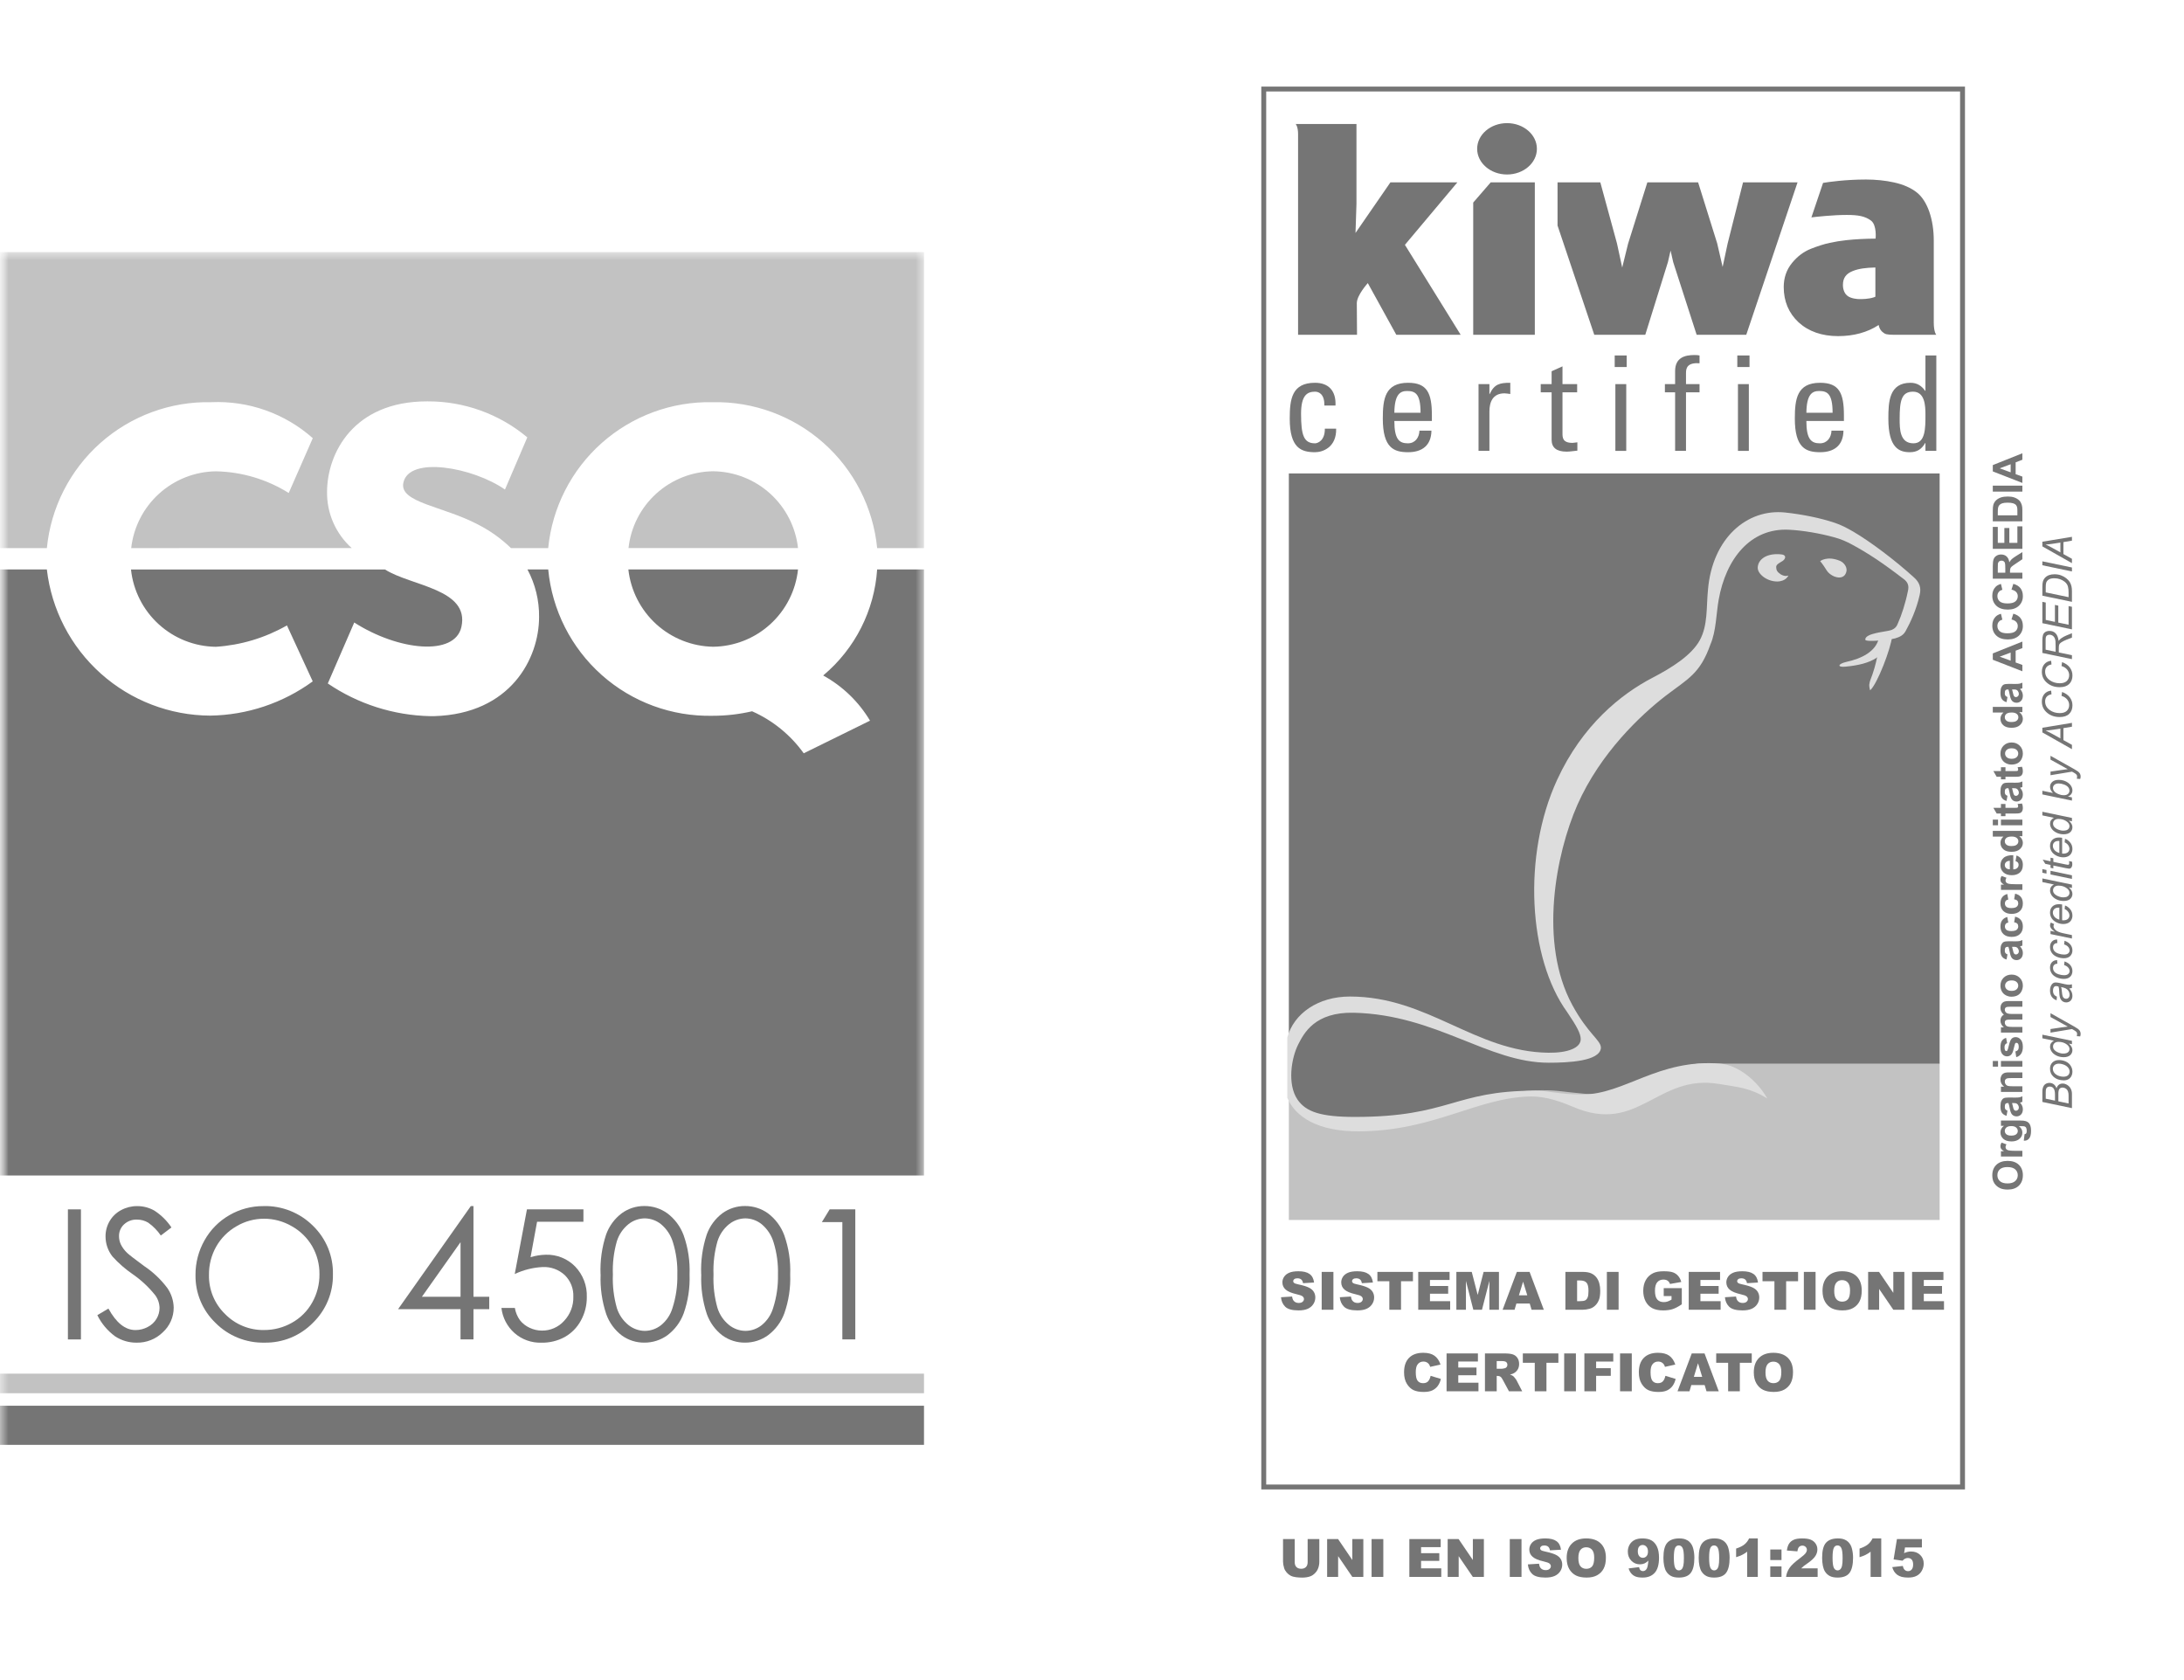
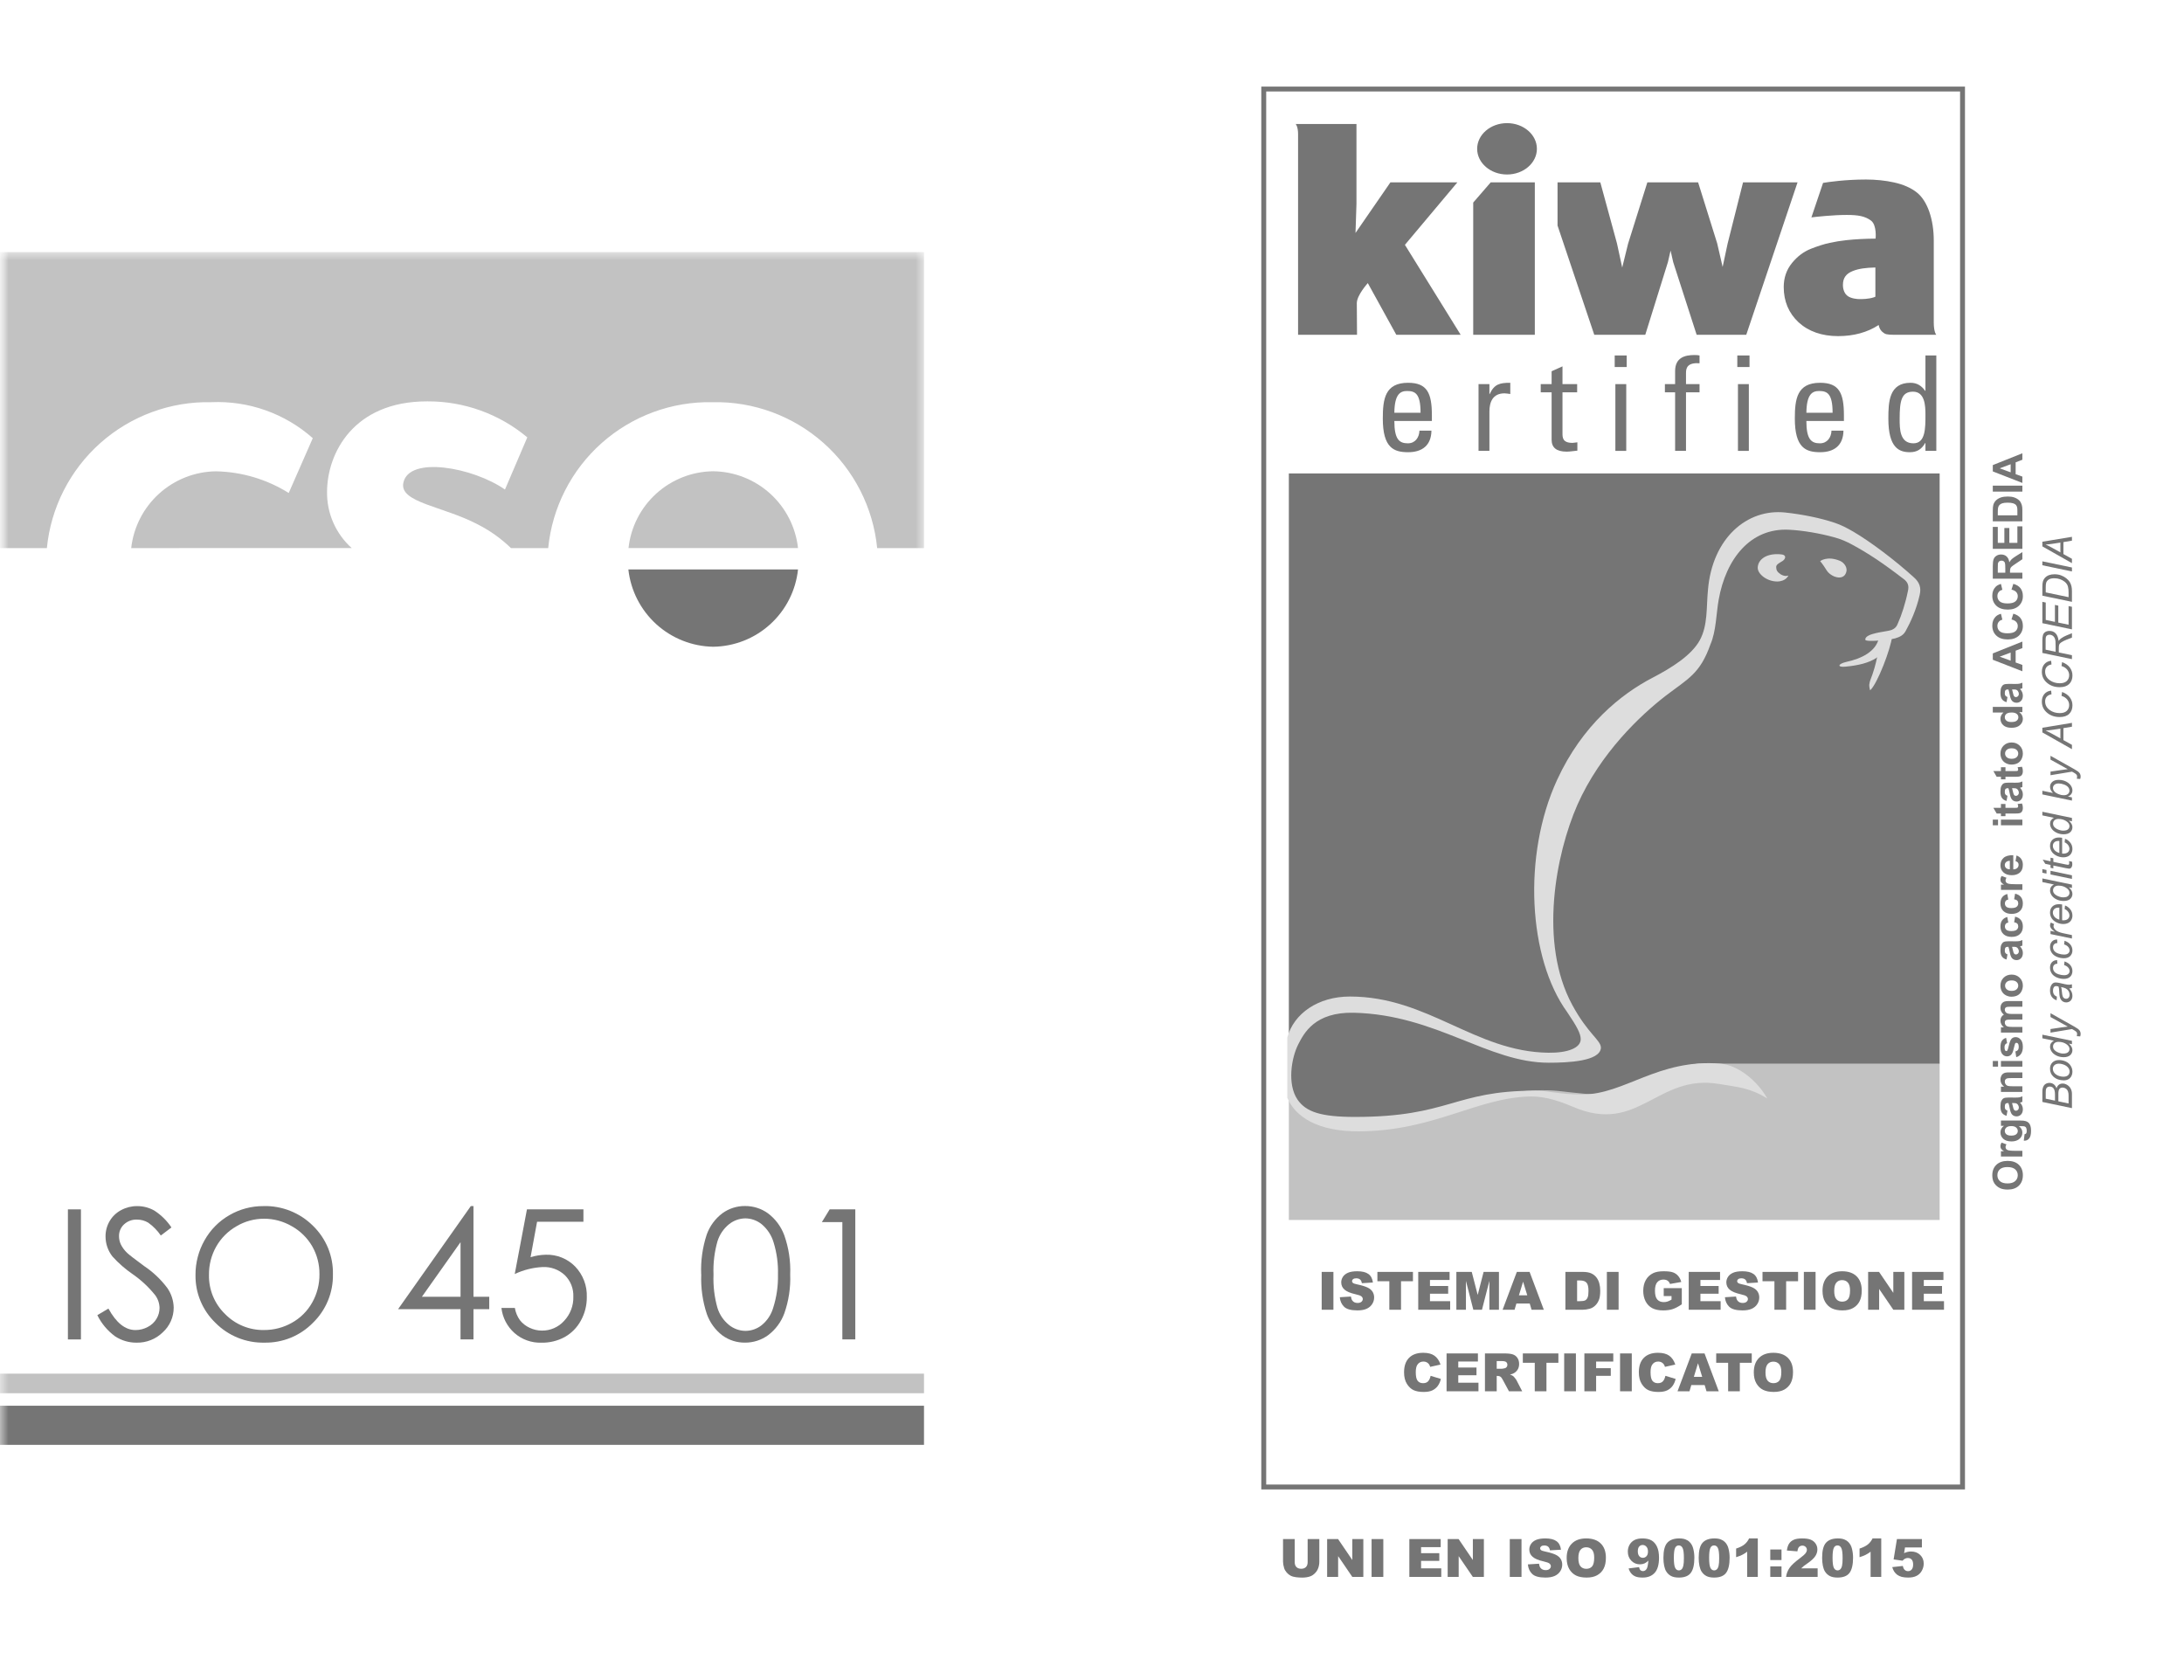
<svg xmlns="http://www.w3.org/2000/svg" width="130" height="100" viewBox="0 0 130 100" fill="none">
  <g clip-path="url(#clip0_535_64)">
    <mask id="mask0_535_64" style="mask-type:luminance" maskUnits="userSpaceOnUse" x="0" y="0" width="130" height="100">
      <path d="M130 0H0V100H130V0Z" fill="white" />
    </mask>
    <g mask="url(#mask0_535_64)">
      <g clip-path="url(#clip1_535_64)">
        <path fill-rule="evenodd" clip-rule="evenodd" d="M75.077 5.154H116.963V88.653H75.077V5.154ZM75.369 5.445V88.362H116.671V5.445H75.369Z" fill="#757575" />
        <path d="M115.455 63.268H76.717V72.615H115.455V63.268Z" fill="#C2C2C2" />
        <path d="M76.717 28.179H115.455V63.308H101.123C98.307 63.599 96.536 65.304 94.368 65.106C93.138 65 92.662 64.881 91.763 64.894C87.823 64.907 86.316 66.811 80.578 66.811C79.057 66.811 77.867 66.705 76.717 65.423V28.179Z" fill="#757575" />
        <path d="M108.343 33.401C108.343 33.401 108.462 33.52 108.726 33.943C108.977 34.346 109.718 34.604 109.889 34.075C109.995 33.804 109.783 33.493 109.519 33.381C108.752 33.064 108.343 33.401 108.343 33.401Z" fill="#DDDDDD" />
        <path d="M76.625 61.747C77.021 60.319 78.463 59.315 80.353 59.315C85.007 59.315 87.797 62.607 92.173 62.66C93.336 62.673 94.09 62.369 94.09 61.853C94.09 61.523 93.865 61.1 93.283 60.24C90.97 57.054 90.613 50.906 92.689 46.41C94.196 43.145 96.496 41.314 98.36 40.342C99.484 39.76 100.687 39.007 101.177 38.108C101.666 37.209 101.56 36.158 101.666 35.093C101.93 32.026 103.993 30.267 106.254 30.505C107.259 30.611 108.356 30.829 109.215 31.12C109.598 31.246 109.956 31.437 110.313 31.643C111.371 32.264 112.798 33.348 113.909 34.353C114.252 34.65 114.372 34.968 114.266 35.417C114.081 36.25 113.723 37.037 113.446 37.533C113.314 37.797 113.102 37.909 112.811 37.995C112.507 38.081 111.053 38.24 111.027 38.075C111.013 37.671 112.282 37.612 112.586 37.499C112.785 37.42 112.904 37.301 112.983 37.07C113.181 36.64 113.433 35.86 113.565 35.186C113.644 34.868 113.565 34.65 113.314 34.465C112.031 33.48 111.198 32.931 110.233 32.409C109.916 32.237 109.559 32.079 109.176 31.98C108.369 31.755 107.324 31.57 106.478 31.53C104.204 31.418 102.737 33.242 102.301 35.701C102.155 36.514 102.155 37.572 101.811 38.359C101.19 40.111 100.489 40.388 99.114 41.44C97.686 42.55 95.267 44.798 93.892 47.905C92.609 50.827 91.578 56.115 93.588 59.817C94.526 61.549 95.293 61.906 95.293 62.369C95.24 63.175 93.323 63.255 92.186 63.255C88.564 63.255 85.496 60.399 80.591 60.28C78.251 60.227 77.616 61.509 77.286 62.144C76.862 62.964 76.611 64.537 77.233 65.449C77.735 66.177 78.608 66.481 80.657 66.481C86.276 66.481 86.541 64.92 91.34 64.92C92.239 64.92 92.781 65.145 94.183 65.145C96.708 65.145 98.678 63.017 102.393 63.308C103.49 63.4 104.614 64.352 105.196 65.383C104.138 64.735 103.45 64.709 102.353 64.524C98.638 63.876 97.541 67.578 93.614 65.872C92.464 65.383 91.71 65.251 91.062 65.264C87.889 65.344 85.364 67.314 80.895 67.34C78.423 67.353 77.101 66.467 76.625 65.344L76.625 61.747Z" fill="#DDDDDD" />
        <path d="M112.322 37.87C112.031 37.889 111.925 37.883 111.925 37.936C111.833 38.597 111.727 39.496 111.317 40.514C111.278 40.686 111.225 40.765 111.317 41.089C111.74 40.726 112.547 38.617 112.626 37.883C112.626 37.856 112.56 37.856 112.322 37.87Z" fill="#DDDDDD" />
        <path d="M106.452 34.254C106.452 34.254 106.267 34.353 105.989 34.181C105.791 34.049 105.725 33.936 105.725 33.745C105.725 33.586 105.949 33.493 106.121 33.381C106.306 33.242 106.333 33.024 106.029 32.998C105.196 32.905 104.654 33.269 104.627 33.771C104.601 34.161 105.182 34.617 105.791 34.611C106.319 34.604 106.452 34.254 106.452 34.254Z" fill="#DDDDDD" />
        <path d="M112.481 37.909C112.269 39.04 111.449 39.535 109.836 39.681C109.347 39.727 109.387 39.516 109.903 39.397C110.789 39.205 111.674 38.789 111.846 37.956C111.899 37.691 112.547 37.592 112.481 37.909Z" fill="#DDDDDD" />
-         <path d="M78.832 24.139C78.846 23.485 78.528 23.313 78.277 23.313C77.788 23.313 77.444 23.551 77.444 24.635C77.444 25.924 77.616 26.387 78.277 26.387C78.423 26.387 78.872 26.235 78.859 25.514H79.533C79.559 26.632 78.727 26.916 78.277 26.916C77.444 26.916 76.77 26.665 76.77 24.913C76.77 23.743 76.902 22.784 78.277 22.784C79.07 22.784 79.533 23.247 79.494 24.139L78.832 24.139Z" fill="#757575" />
        <path d="M82.997 25.058C82.997 26.169 83.301 26.387 83.804 26.387C84.24 26.387 84.478 26.037 84.491 25.633H85.205C85.192 26.513 84.65 26.916 83.817 26.916C82.971 26.916 82.31 26.665 82.31 24.913C82.31 23.743 82.442 22.784 83.817 22.784C84.954 22.784 85.231 23.405 85.231 24.721V25.058H82.997ZM84.557 24.569C84.557 23.412 84.227 23.273 83.751 23.273C83.341 23.273 83.01 23.472 82.997 24.569H84.557Z" fill="#757575" />
        <path d="M88.656 23.458H88.669C88.947 22.857 89.277 22.784 89.898 22.784V23.452C89.78 23.439 89.674 23.412 89.555 23.412C88.841 23.412 88.656 23.954 88.656 24.49V26.837H88.008V22.863H88.656V23.458Z" fill="#757575" />
        <path d="M92.358 22.863V22.097L93.005 21.806V22.863H93.878V23.353H93.005V25.785C93.005 26.037 93.005 26.361 93.6 26.361C93.653 26.361 93.746 26.341 93.891 26.327V26.823C93.68 26.837 93.468 26.883 93.257 26.883C92.635 26.883 92.358 26.632 92.358 26.175V23.353H91.71V22.863L92.358 22.863Z" fill="#757575" />
        <path d="M96.113 21.158H96.827V21.846H96.113V21.158ZM96.8 26.837H96.153V22.863H96.8V26.837Z" fill="#757575" />
        <path d="M99.709 22.863V22.09C99.709 21.29 100.277 21.132 100.859 21.132C100.991 21.132 101.071 21.138 101.163 21.158V21.621C100.476 21.575 100.357 21.866 100.357 22.189V22.863H101.163V23.353H100.357V26.837H99.709V23.353H99.101V22.863H99.709Z" fill="#757575" />
        <path d="M103.411 21.158H104.138V21.846H103.411V21.158ZM104.098 26.837H103.45V22.863H104.098V26.837Z" fill="#757575" />
        <path d="M107.522 25.058C107.522 26.169 107.827 26.387 108.329 26.387C108.765 26.387 109.004 26.037 109.017 25.633H109.73C109.717 26.513 109.175 26.916 108.342 26.916C107.496 26.916 106.835 26.665 106.835 24.913C106.835 23.743 106.967 22.784 108.342 22.784C109.479 22.784 109.757 23.405 109.757 24.721V25.058H107.522ZM109.083 24.569C109.083 23.412 108.752 23.273 108.276 23.273C107.866 23.273 107.536 23.472 107.523 24.569H109.083Z" fill="#757575" />
        <path d="M114.61 21.158H115.257V26.837H114.61V26.367H114.596C114.385 26.737 114.107 26.916 113.684 26.916C113.049 26.916 112.402 26.665 112.402 24.919C112.402 23.928 112.441 22.784 113.723 22.784C114.094 22.784 114.372 22.95 114.596 23.267H114.61V21.158ZM113.869 23.313C113.181 23.313 113.075 23.862 113.075 24.926C113.075 25.521 113.075 26.387 113.895 26.387C114.61 26.387 114.61 25.494 114.61 24.688C114.61 24.159 114.583 23.313 113.869 23.313Z" fill="#757575" />
        <path d="M86.748 10.854H82.763L80.685 13.866L80.742 12.137V7.379H77.35H77.125C77.125 7.379 77.267 7.53 77.267 7.991V19.927H80.775C80.775 19.927 80.763 18.64 80.763 18.044C80.763 17.571 81.417 16.85 81.417 16.85L83.113 19.927H86.945L83.626 14.573L86.748 10.854Z" fill="#757575" />
        <path d="M103.753 10.854L102.834 14.502L102.538 15.889L102.213 14.484L101.078 10.854H98.057L96.91 14.504L96.56 15.924L96.249 14.491L95.257 10.854H92.711V13.426L94.897 19.927H97.933L99.283 15.595L99.439 14.915L99.595 15.602L100.991 19.927H103.944L106.997 10.854H103.753Z" fill="#757575" />
        <path d="M111.63 17.653C111.63 17.666 111.564 17.689 111.527 17.701C111.211 17.803 110.839 17.803 110.683 17.803C110.527 17.803 110.199 17.768 109.997 17.63C109.9 17.563 109.833 17.483 109.78 17.365C109.726 17.243 109.698 17.117 109.698 16.962C109.698 16.55 109.878 16.292 110.29 16.129C110.647 15.988 111.051 15.937 111.63 15.921V17.653ZM115.105 19.19V14.308C115.105 13.093 114.748 11.969 114.095 11.455C113.751 11.18 113.289 10.98 112.748 10.86C112.225 10.744 111.655 10.685 111.068 10.685C109.853 10.685 108.854 10.83 108.515 10.886L107.822 12.939C108.113 12.904 109.112 12.793 109.917 12.793C110.597 12.793 111.008 12.862 111.368 13.129C111.727 13.397 111.643 14.203 111.643 14.203C111.009 14.208 110.429 14.239 109.918 14.293C109.58 14.329 109.241 14.383 108.912 14.455C108.579 14.527 108.203 14.646 107.794 14.807C107.363 14.977 106.982 15.263 106.664 15.657C106.339 16.057 106.174 16.536 106.174 17.082C106.174 17.931 106.472 18.639 107.058 19.185C107.655 19.73 108.446 20.006 109.411 20.006C110.342 20.006 111.152 19.784 111.826 19.345C111.875 19.593 111.99 19.735 112.171 19.847C112.313 19.93 112.555 19.927 112.956 19.927H115.257C115.257 19.927 115.105 19.787 115.105 19.19Z" fill="#757575" />
        <path d="M87.691 12.057V17.914V19.927H89.188H91.359V10.854H88.733L87.691 12.057Z" fill="#757575" />
        <path d="M89.704 7.329C88.722 7.329 87.926 8.015 87.926 8.858C87.926 9.7 88.722 10.386 89.704 10.386C90.687 10.386 91.482 9.7 91.482 8.858C91.482 8.015 90.687 7.329 89.704 7.329Z" fill="#757575" />
        <path d="M113.814 75.705H115.68V76.186H114.512V76.544H115.596V77.004H114.512V77.448H115.714V77.958H113.814V75.705Z" fill="#757575" />
        <path d="M111.198 75.705H111.848L112.697 76.952V75.705H113.353V77.958H112.697L111.853 76.721V77.958H111.198V75.705Z" fill="#757575" />
        <path d="M108.483 76.833C108.483 76.465 108.586 76.179 108.791 75.974C108.996 75.769 109.281 75.667 109.647 75.667C110.022 75.667 110.311 75.768 110.514 75.969C110.717 76.17 110.818 76.452 110.818 76.815C110.818 77.078 110.774 77.294 110.684 77.463C110.596 77.632 110.468 77.763 110.3 77.857C110.133 77.95 109.925 77.997 109.675 77.997C109.42 77.997 109.21 77.956 109.043 77.875C108.877 77.794 108.742 77.666 108.639 77.491C108.535 77.316 108.483 77.097 108.483 76.833ZM109.18 76.836C109.18 77.064 109.222 77.227 109.306 77.327C109.391 77.426 109.506 77.476 109.652 77.476C109.801 77.476 109.917 77.427 109.999 77.33C110.081 77.232 110.122 77.058 110.122 76.806C110.122 76.594 110.079 76.439 109.993 76.341C109.908 76.243 109.792 76.194 109.645 76.194C109.505 76.194 109.392 76.244 109.307 76.343C109.222 76.442 109.18 76.607 109.18 76.836Z" fill="#757575" />
        <path d="M107.372 75.705H108.07V77.958H107.372V75.705Z" fill="#757575" />
        <path d="M104.911 75.705H107.028V76.261H106.318V77.958H105.621V76.261H104.911V75.705Z" fill="#757575" />
        <path d="M102.674 77.213L103.336 77.171C103.35 77.279 103.38 77.361 103.424 77.417C103.495 77.509 103.598 77.554 103.731 77.554C103.83 77.554 103.907 77.531 103.96 77.485C104.014 77.438 104.042 77.383 104.042 77.322C104.042 77.264 104.016 77.211 103.965 77.165C103.913 77.119 103.795 77.076 103.608 77.035C103.303 76.966 103.085 76.875 102.955 76.761C102.824 76.647 102.758 76.502 102.758 76.326C102.758 76.21 102.791 76.101 102.858 75.999C102.926 75.895 103.027 75.814 103.161 75.756C103.296 75.696 103.481 75.667 103.716 75.667C104.004 75.667 104.223 75.72 104.374 75.828C104.525 75.935 104.615 76.105 104.644 76.338L103.988 76.377C103.97 76.275 103.933 76.201 103.877 76.155C103.822 76.109 103.745 76.086 103.647 76.086C103.566 76.086 103.505 76.104 103.464 76.138C103.423 76.172 103.402 76.214 103.402 76.263C103.402 76.299 103.419 76.331 103.453 76.36C103.486 76.39 103.564 76.417 103.687 76.443C103.991 76.508 104.209 76.575 104.34 76.643C104.472 76.709 104.568 76.792 104.627 76.892C104.688 76.991 104.718 77.102 104.718 77.225C104.718 77.37 104.678 77.503 104.598 77.625C104.518 77.747 104.406 77.84 104.263 77.903C104.119 77.966 103.939 77.997 103.72 77.997C103.337 77.997 103.072 77.923 102.924 77.775C102.777 77.628 102.693 77.44 102.674 77.213Z" fill="#757575" />
        <path d="M100.519 75.705H102.385V76.186H101.216V76.544H102.3V77.004H101.216V77.448H102.418V77.958H100.519V75.705Z" fill="#757575" />
        <path d="M99.031 77.142V76.673H100.107V77.634C99.901 77.775 99.718 77.87 99.559 77.921C99.402 77.972 99.214 77.997 98.997 77.997C98.729 77.997 98.511 77.951 98.342 77.86C98.174 77.769 98.043 77.633 97.95 77.453C97.858 77.272 97.812 77.065 97.812 76.832C97.812 76.586 97.862 76.372 97.964 76.191C98.065 76.008 98.214 75.87 98.41 75.776C98.562 75.703 98.768 75.667 99.026 75.667C99.275 75.667 99.461 75.689 99.584 75.734C99.708 75.779 99.811 75.85 99.891 75.945C99.973 76.039 100.035 76.159 100.076 76.305L99.404 76.424C99.376 76.339 99.329 76.274 99.263 76.229C99.197 76.184 99.113 76.162 99.011 76.162C98.858 76.162 98.736 76.215 98.645 76.321C98.555 76.427 98.51 76.594 98.51 76.824C98.51 77.068 98.555 77.242 98.646 77.347C98.739 77.451 98.867 77.503 99.031 77.503C99.109 77.503 99.183 77.492 99.254 77.47C99.324 77.447 99.405 77.409 99.496 77.354V77.142H99.031Z" fill="#757575" />
        <path d="M95.647 75.705H96.345V77.958H95.647V75.705Z" fill="#757575" />
        <path d="M93.179 75.705H94.213C94.417 75.705 94.582 75.733 94.707 75.788C94.833 75.843 94.937 75.923 95.019 76.026C95.101 76.13 95.16 76.25 95.197 76.388C95.234 76.525 95.252 76.67 95.252 76.824C95.252 77.065 95.225 77.252 95.169 77.385C95.115 77.517 95.039 77.629 94.942 77.719C94.845 77.808 94.74 77.867 94.628 77.897C94.476 77.938 94.337 77.958 94.213 77.958H93.179V75.705ZM93.875 76.215V77.447H94.046C94.191 77.447 94.295 77.431 94.356 77.399C94.418 77.366 94.466 77.31 94.501 77.23C94.536 77.149 94.553 77.018 94.553 76.838C94.553 76.599 94.514 76.436 94.436 76.348C94.358 76.259 94.229 76.215 94.049 76.215H93.875Z" fill="#757575" />
        <path d="M91.055 77.587H90.262L90.153 77.958H89.441L90.288 75.705H91.047L91.894 77.958H91.165L91.055 77.587ZM90.909 77.099L90.66 76.289L90.412 77.099H90.909Z" fill="#757575" />
        <path d="M86.688 75.705H87.604L87.958 77.076L88.31 75.705H89.223V77.958H88.654V76.24L88.213 77.958H87.698L87.258 76.24V77.958H86.688V75.705Z" fill="#757575" />
        <path d="M84.419 75.705H86.285V76.186H85.117V76.544H86.201V77.004H85.117V77.448H86.319V77.958H84.419V75.705Z" fill="#757575" />
        <path d="M81.988 75.705H84.104V76.261H83.394V77.958H82.698V76.261H81.988V75.705Z" fill="#757575" />
        <path d="M79.75 77.213L80.412 77.171C80.427 77.279 80.456 77.361 80.5 77.417C80.572 77.509 80.674 77.554 80.808 77.554C80.907 77.554 80.983 77.531 81.037 77.485C81.091 77.438 81.118 77.383 81.118 77.322C81.118 77.264 81.092 77.211 81.041 77.165C80.99 77.119 80.871 77.076 80.684 77.035C80.379 76.966 80.161 76.875 80.031 76.761C79.9 76.647 79.835 76.502 79.835 76.326C79.835 76.21 79.868 76.101 79.934 75.999C80.002 75.895 80.103 75.814 80.237 75.756C80.373 75.696 80.558 75.667 80.792 75.667C81.08 75.667 81.299 75.72 81.45 75.828C81.602 75.935 81.692 76.105 81.721 76.338L81.064 76.377C81.047 76.275 81.01 76.201 80.954 76.155C80.898 76.109 80.821 76.086 80.723 76.086C80.642 76.086 80.581 76.104 80.54 76.138C80.499 76.172 80.479 76.214 80.479 76.263C80.479 76.299 80.496 76.331 80.529 76.36C80.562 76.39 80.64 76.417 80.763 76.443C81.067 76.508 81.285 76.575 81.416 76.643C81.548 76.709 81.644 76.792 81.704 76.892C81.764 76.991 81.794 77.102 81.794 77.225C81.794 77.37 81.754 77.503 81.674 77.625C81.594 77.747 81.483 77.84 81.339 77.903C81.196 77.966 81.015 77.997 80.797 77.997C80.413 77.997 80.148 77.923 80.001 77.775C79.853 77.628 79.769 77.44 79.75 77.213Z" fill="#757575" />
        <path d="M78.672 75.705H79.37V77.958H78.672V75.705Z" fill="#757575" />
-         <path d="M76.249 77.213L76.911 77.171C76.925 77.279 76.955 77.361 76.999 77.417C77.07 77.509 77.173 77.554 77.306 77.554C77.405 77.554 77.482 77.531 77.535 77.485C77.589 77.438 77.617 77.383 77.617 77.322C77.617 77.264 77.591 77.211 77.54 77.165C77.488 77.119 77.37 77.076 77.183 77.035C76.878 76.966 76.66 76.875 76.53 76.761C76.399 76.647 76.333 76.502 76.333 76.326C76.333 76.21 76.366 76.101 76.433 75.999C76.501 75.895 76.602 75.814 76.736 75.756C76.871 75.696 77.056 75.667 77.291 75.667C77.579 75.667 77.798 75.72 77.948 75.828C78.1 75.935 78.19 76.105 78.219 76.338L77.563 76.377C77.545 76.275 77.508 76.201 77.452 76.155C77.397 76.109 77.32 76.086 77.222 76.086C77.141 76.086 77.08 76.104 77.039 76.138C76.998 76.172 76.977 76.214 76.977 76.263C76.977 76.299 76.994 76.331 77.028 76.36C77.061 76.39 77.138 76.417 77.261 76.443C77.566 76.508 77.784 76.575 77.915 76.643C78.047 76.709 78.143 76.792 78.202 76.892C78.263 76.991 78.293 77.102 78.293 77.225C78.293 77.37 78.253 77.503 78.173 77.625C78.093 77.747 77.981 77.84 77.838 77.903C77.694 77.966 77.513 77.997 77.295 77.997C76.912 77.997 76.647 77.923 76.499 77.775C76.352 77.628 76.268 77.44 76.249 77.213Z" fill="#757575" />
        <path d="M104.393 81.686C104.393 81.319 104.495 81.032 104.7 80.827C104.905 80.622 105.19 80.52 105.556 80.52C105.931 80.52 106.22 80.621 106.423 80.823C106.626 81.023 106.727 81.305 106.727 81.668C106.727 81.931 106.683 82.147 106.594 82.317C106.506 82.485 106.377 82.616 106.209 82.71C106.042 82.803 105.834 82.85 105.584 82.85C105.33 82.85 105.119 82.809 104.952 82.728C104.786 82.647 104.651 82.519 104.548 82.344C104.444 82.169 104.393 81.95 104.393 81.686ZM105.089 81.689C105.089 81.917 105.131 82.08 105.215 82.18C105.3 82.279 105.415 82.329 105.561 82.329C105.71 82.329 105.826 82.28 105.908 82.183C105.99 82.085 106.031 81.911 106.031 81.659C106.031 81.447 105.988 81.292 105.902 81.195C105.817 81.096 105.701 81.047 105.555 81.047C105.414 81.047 105.301 81.097 105.216 81.196C105.131 81.295 105.089 81.46 105.089 81.689Z" fill="#757575" />
        <path d="M102.155 80.558H104.271V81.115H103.561V82.811H102.865V81.115H102.155V80.558Z" fill="#757575" />
        <path d="M101.467 82.439H100.674L100.565 82.811H99.853L100.7 80.558H101.46L102.307 82.811H101.578L101.467 82.439ZM101.321 81.952L101.072 81.142L100.825 81.952H101.321Z" fill="#757575" />
        <path d="M99.131 81.891L99.741 82.075C99.7 82.246 99.636 82.389 99.548 82.504C99.46 82.619 99.35 82.705 99.219 82.764C99.089 82.822 98.923 82.851 98.721 82.851C98.476 82.851 98.276 82.816 98.12 82.745C97.965 82.674 97.831 82.548 97.719 82.369C97.606 82.189 97.55 81.96 97.55 81.68C97.55 81.307 97.648 81.021 97.846 80.821C98.045 80.62 98.326 80.52 98.689 80.52C98.972 80.52 99.195 80.577 99.357 80.692C99.52 80.807 99.641 80.983 99.72 81.221L99.105 81.357C99.084 81.289 99.061 81.239 99.037 81.207C98.999 81.153 98.951 81.112 98.894 81.084C98.838 81.055 98.775 81.041 98.705 81.041C98.548 81.041 98.427 81.104 98.343 81.231C98.279 81.326 98.247 81.474 98.247 81.676C98.247 81.926 98.285 82.097 98.361 82.191C98.437 82.283 98.543 82.329 98.681 82.329C98.814 82.329 98.915 82.291 98.982 82.217C99.051 82.142 99.1 82.033 99.131 81.891Z" fill="#757575" />
        <path d="M96.432 80.558H97.13V82.811H96.432V80.558Z" fill="#757575" />
        <path d="M94.308 80.558H96.029V81.042H95.007V81.436H95.88V81.891H95.007V82.811H94.308V80.558Z" fill="#757575" />
        <path d="M93.106 80.558H93.804V82.811H93.106V80.558Z" fill="#757575" />
        <path d="M90.645 80.558H92.761V81.115H92.051V82.811H91.355V81.115H90.645V80.558Z" fill="#757575" />
        <path d="M88.39 82.811V80.558H89.551C89.766 80.558 89.93 80.577 90.044 80.614C90.158 80.65 90.25 80.719 90.319 80.819C90.389 80.919 90.424 81.04 90.424 81.184C90.424 81.309 90.397 81.417 90.344 81.508C90.291 81.598 90.217 81.671 90.124 81.728C90.065 81.764 89.983 81.793 89.88 81.817C89.963 81.845 90.023 81.872 90.061 81.9C90.087 81.918 90.124 81.958 90.172 82.018C90.221 82.079 90.254 82.125 90.27 82.158L90.607 82.811H89.82L89.448 82.123C89.401 82.034 89.359 81.976 89.322 81.949C89.272 81.914 89.215 81.897 89.151 81.897H89.09V82.811H88.39ZM89.09 81.471H89.383C89.415 81.471 89.477 81.461 89.568 81.44C89.614 81.431 89.651 81.408 89.68 81.37C89.71 81.332 89.725 81.288 89.725 81.239C89.725 81.166 89.701 81.111 89.655 81.072C89.609 81.033 89.523 81.013 89.396 81.013H89.09V81.471Z" fill="#757575" />
        <path d="M86.105 80.558H87.971V81.039H86.802V81.397H87.886V81.857H86.802V82.301H88.004V82.811H86.105V80.558Z" fill="#757575" />
        <path d="M85.156 81.891L85.766 82.075C85.726 82.246 85.661 82.389 85.573 82.504C85.485 82.619 85.375 82.705 85.244 82.764C85.114 82.822 84.948 82.851 84.746 82.851C84.501 82.851 84.301 82.816 84.145 82.745C83.99 82.674 83.856 82.548 83.744 82.369C83.631 82.189 83.575 81.96 83.575 81.68C83.575 81.307 83.674 81.021 83.871 80.821C84.07 80.62 84.351 80.52 84.714 80.52C84.998 80.52 85.22 80.577 85.382 80.692C85.545 80.807 85.666 80.983 85.745 81.221L85.13 81.357C85.109 81.289 85.086 81.239 85.063 81.207C85.024 81.153 84.976 81.112 84.92 81.084C84.863 81.055 84.8 81.041 84.731 81.041C84.573 81.041 84.452 81.104 84.368 81.231C84.304 81.326 84.272 81.474 84.272 81.676C84.272 81.926 84.31 82.097 84.386 82.191C84.462 82.283 84.569 82.329 84.706 82.329C84.839 82.329 84.94 82.291 85.007 82.217C85.076 82.142 85.126 82.033 85.156 81.891Z" fill="#757575" />
        <path d="M120.379 26.979V27.365L119.979 27.519V28.223L120.379 28.368V28.745L118.619 28.059V27.683L120.379 26.979ZM119.682 27.633L119.029 27.875L119.682 28.113V27.633Z" fill="#757575" />
        <path d="M120.379 29.261H118.619V28.906H120.379V29.261Z" fill="#757575" />
        <path d="M118.619 31.029V30.379C118.619 30.233 118.63 30.121 118.652 30.044C118.683 29.941 118.737 29.852 118.814 29.779C118.892 29.705 118.987 29.649 119.1 29.61C119.212 29.572 119.351 29.553 119.516 29.553C119.66 29.553 119.785 29.571 119.89 29.607C120.018 29.651 120.122 29.714 120.201 29.795C120.261 29.857 120.308 29.94 120.342 30.045C120.367 30.124 120.379 30.229 120.379 30.36V31.029H118.619ZM118.916 30.673H120.082V30.408C120.082 30.308 120.077 30.237 120.066 30.193C120.051 30.135 120.027 30.088 119.992 30.05C119.958 30.012 119.901 29.98 119.823 29.956C119.744 29.932 119.636 29.92 119.5 29.92C119.364 29.92 119.259 29.932 119.187 29.956C119.114 29.98 119.057 30.014 119.016 30.057C118.975 30.1 118.948 30.155 118.933 30.222C118.922 30.271 118.916 30.369 118.916 30.513V30.673Z" fill="#757575" />
        <path d="M120.379 32.668H118.619V31.362H118.916V32.312H119.307V31.428H119.603V32.312H120.082V31.329H120.379V32.668Z" fill="#757575" />
        <path d="M120.379 34.444H118.619V33.695C118.619 33.507 118.635 33.371 118.667 33.286C118.698 33.2 118.754 33.132 118.835 33.081C118.916 33.029 119.008 33.004 119.112 33.004C119.244 33.004 119.353 33.043 119.44 33.12C119.526 33.198 119.58 33.314 119.602 33.468C119.647 33.392 119.696 33.328 119.75 33.279C119.803 33.228 119.899 33.161 120.036 33.076L120.379 32.861V33.286L119.996 33.543C119.859 33.634 119.773 33.697 119.738 33.73C119.702 33.764 119.677 33.8 119.664 33.837C119.651 33.875 119.644 33.934 119.644 34.016V34.088H120.379V34.444ZM119.363 34.088V33.825C119.363 33.655 119.356 33.548 119.341 33.506C119.327 33.463 119.302 33.43 119.267 33.406C119.232 33.382 119.188 33.37 119.135 33.37C119.076 33.37 119.028 33.386 118.992 33.418C118.955 33.449 118.932 33.494 118.922 33.551C118.918 33.58 118.916 33.667 118.916 33.811V34.088H119.363Z" fill="#757575" />
        <path d="M119.732 35.095L119.841 34.751C120.033 34.804 120.176 34.892 120.27 35.015C120.363 35.138 120.409 35.293 120.409 35.482C120.409 35.716 120.329 35.908 120.17 36.058C120.01 36.209 119.791 36.284 119.514 36.284C119.221 36.284 118.994 36.209 118.832 36.057C118.67 35.906 118.589 35.707 118.589 35.461C118.589 35.245 118.652 35.07 118.78 34.936C118.855 34.856 118.963 34.796 119.104 34.756L119.188 35.107C119.097 35.128 119.024 35.172 118.972 35.238C118.919 35.304 118.892 35.384 118.892 35.478C118.892 35.609 118.939 35.715 119.033 35.797C119.127 35.877 119.278 35.918 119.488 35.918C119.711 35.918 119.869 35.878 119.963 35.798C120.058 35.718 120.105 35.614 120.105 35.486C120.105 35.391 120.075 35.31 120.015 35.242C119.955 35.174 119.861 35.125 119.732 35.095Z" fill="#757575" />
        <path d="M119.732 36.873L119.841 36.528C120.033 36.581 120.176 36.669 120.27 36.792C120.363 36.914 120.409 37.07 120.409 37.259C120.409 37.493 120.329 37.685 120.17 37.836C120.01 37.986 119.791 38.061 119.514 38.061C119.221 38.061 118.994 37.986 118.832 37.834C118.67 37.683 118.589 37.484 118.589 37.237C118.589 37.022 118.652 36.847 118.78 36.713C118.855 36.633 118.963 36.573 119.104 36.533L119.188 36.885C119.097 36.905 119.024 36.949 118.972 37.015C118.919 37.081 118.892 37.161 118.892 37.255C118.892 37.386 118.939 37.492 119.033 37.574C119.127 37.655 119.278 37.695 119.488 37.695C119.711 37.695 119.869 37.655 119.963 37.575C120.058 37.495 120.105 37.391 120.105 37.263C120.105 37.168 120.075 37.087 120.015 37.019C119.955 36.951 119.861 36.902 119.732 36.873Z" fill="#757575" />
        <path d="M120.379 38.188V38.575L119.979 38.729V39.432L120.379 39.578V39.955L118.619 39.269V38.893L120.379 38.188ZM119.682 38.843L119.029 39.086L119.682 39.323V38.843Z" fill="#757575" />
        <path d="M119.493 41.488L119.437 41.794C119.314 41.76 119.223 41.701 119.164 41.617C119.104 41.533 119.075 41.408 119.075 41.242C119.075 41.092 119.093 40.979 119.129 40.906C119.164 40.832 119.209 40.781 119.264 40.751C119.319 40.721 119.419 40.705 119.566 40.705L119.96 40.709C120.072 40.709 120.155 40.704 120.208 40.693C120.261 40.682 120.318 40.662 120.379 40.632V40.966C120.356 40.975 120.323 40.985 120.279 40.998C120.259 41.004 120.246 41.008 120.239 41.01C120.295 41.068 120.337 41.13 120.365 41.195C120.394 41.261 120.408 41.331 120.408 41.405C120.408 41.537 120.372 41.64 120.301 41.716C120.229 41.791 120.139 41.829 120.03 41.829C119.958 41.829 119.894 41.812 119.838 41.778C119.782 41.743 119.738 41.695 119.709 41.633C119.678 41.571 119.652 41.481 119.629 41.364C119.6 41.207 119.572 41.097 119.547 41.037H119.513C119.448 41.037 119.402 41.053 119.375 41.085C119.347 41.117 119.333 41.177 119.333 41.266C119.333 41.326 119.345 41.373 119.369 41.407C119.392 41.44 119.433 41.467 119.493 41.488ZM119.766 41.037C119.781 41.08 119.798 41.148 119.818 41.242C119.838 41.336 119.858 41.397 119.877 41.426C119.908 41.47 119.948 41.492 119.996 41.492C120.043 41.492 120.084 41.474 120.118 41.439C120.153 41.404 120.17 41.359 120.17 41.304C120.17 41.244 120.15 41.185 120.11 41.13C120.079 41.09 120.042 41.063 119.998 41.05C119.969 41.041 119.914 41.037 119.834 41.037H119.766Z" fill="#757575" />
        <path d="M120.379 42.074V42.388H120.192C120.264 42.44 120.319 42.501 120.355 42.572C120.39 42.643 120.408 42.714 120.408 42.786C120.408 42.933 120.349 43.058 120.231 43.163C120.113 43.267 119.948 43.319 119.737 43.319C119.52 43.319 119.356 43.268 119.244 43.167C119.131 43.065 119.075 42.937 119.075 42.781C119.075 42.639 119.134 42.516 119.253 42.411H118.619V42.074H120.379ZM119.714 42.975C119.85 42.975 119.948 42.956 120.009 42.918C120.097 42.864 120.141 42.788 120.141 42.69C120.141 42.612 120.108 42.546 120.043 42.492C119.976 42.438 119.877 42.41 119.746 42.41C119.6 42.41 119.494 42.437 119.43 42.489C119.366 42.542 119.333 42.61 119.333 42.692C119.333 42.773 119.365 42.84 119.429 42.894C119.492 42.948 119.587 42.975 119.714 42.975Z" fill="#757575" />
        <path d="M119.723 45.509C119.611 45.509 119.503 45.482 119.398 45.426C119.293 45.371 119.213 45.293 119.158 45.192C119.102 45.091 119.075 44.977 119.075 44.853C119.075 44.66 119.138 44.502 119.263 44.378C119.388 44.255 119.546 44.193 119.738 44.193C119.93 44.193 120.091 44.256 120.218 44.381C120.344 44.505 120.408 44.661 120.408 44.85C120.408 44.967 120.381 45.079 120.328 45.185C120.275 45.291 120.198 45.371 120.097 45.426C119.994 45.482 119.87 45.509 119.723 45.509ZM119.741 45.164C119.868 45.164 119.964 45.133 120.032 45.074C120.099 45.014 120.133 44.939 120.133 44.851C120.133 44.763 120.099 44.69 120.032 44.63C119.964 44.57 119.867 44.54 119.739 44.54C119.614 44.54 119.518 44.57 119.451 44.63C119.383 44.69 119.35 44.763 119.35 44.851C119.35 44.939 119.383 45.014 119.451 45.074C119.518 45.133 119.615 45.164 119.741 45.164Z" fill="#757575" />
        <path d="M119.104 45.666H119.373V45.896H119.886C119.991 45.896 120.051 45.894 120.069 45.89C120.086 45.885 120.1 45.875 120.111 45.86C120.122 45.844 120.128 45.825 120.128 45.802C120.128 45.771 120.117 45.726 120.095 45.667L120.357 45.638C120.391 45.716 120.408 45.805 120.408 45.904C120.408 45.965 120.398 46.02 120.378 46.069C120.357 46.118 120.33 46.154 120.298 46.177C120.266 46.199 120.221 46.215 120.166 46.224C120.127 46.231 120.048 46.235 119.928 46.235H119.373V46.389H119.104V46.235H118.85L118.653 45.896H119.104V45.666Z" fill="#757575" />
        <path d="M119.493 47.367L119.437 47.673C119.314 47.639 119.223 47.579 119.164 47.495C119.104 47.411 119.075 47.286 119.075 47.121C119.075 46.97 119.093 46.858 119.129 46.785C119.164 46.711 119.209 46.659 119.264 46.63C119.319 46.599 119.419 46.584 119.566 46.584L119.96 46.588C120.072 46.588 120.155 46.582 120.208 46.572C120.261 46.561 120.318 46.54 120.379 46.511V46.845C120.356 46.853 120.323 46.864 120.279 46.877C120.259 46.883 120.246 46.887 120.239 46.889C120.295 46.947 120.337 47.008 120.365 47.074C120.394 47.14 120.408 47.21 120.408 47.284C120.408 47.415 120.372 47.519 120.301 47.595C120.229 47.67 120.139 47.708 120.03 47.708C119.958 47.708 119.894 47.691 119.838 47.656C119.782 47.622 119.738 47.574 119.709 47.512C119.678 47.45 119.652 47.36 119.629 47.243C119.6 47.086 119.572 46.976 119.547 46.915H119.513C119.448 46.915 119.402 46.931 119.375 46.964C119.347 46.995 119.333 47.056 119.333 47.145C119.333 47.205 119.345 47.252 119.369 47.285C119.392 47.319 119.433 47.346 119.493 47.367ZM119.766 46.915C119.781 46.959 119.798 47.027 119.818 47.121C119.838 47.214 119.858 47.276 119.877 47.304C119.908 47.349 119.948 47.37 119.996 47.37C120.043 47.37 120.084 47.353 120.118 47.318C120.153 47.282 120.17 47.238 120.17 47.183C120.17 47.122 120.15 47.064 120.11 47.009C120.079 46.968 120.042 46.941 119.998 46.929C119.969 46.92 119.914 46.915 119.834 46.915H119.766Z" fill="#757575" />
        <path d="M119.104 47.853H119.373V48.084H119.886C119.991 48.084 120.051 48.082 120.069 48.078C120.086 48.073 120.1 48.063 120.111 48.048C120.122 48.032 120.128 48.013 120.128 47.99C120.128 47.959 120.117 47.914 120.095 47.854L120.357 47.826C120.391 47.904 120.408 47.993 120.408 48.092C120.408 48.153 120.398 48.208 120.378 48.257C120.357 48.306 120.33 48.342 120.298 48.365C120.266 48.387 120.221 48.403 120.166 48.411C120.127 48.419 120.048 48.422 119.928 48.422H119.373V48.577H119.104V48.422H118.85L118.653 48.084H119.104V47.853Z" fill="#757575" />
        <path d="M118.931 49.122H118.619V48.785H118.931V49.122ZM120.379 49.122H119.104V48.785H120.379V49.122Z" fill="#757575" />
-         <path d="M120.379 49.456V49.77H120.192C120.264 49.822 120.319 49.883 120.355 49.955C120.39 50.025 120.408 50.096 120.408 50.168C120.408 50.315 120.349 50.44 120.231 50.545C120.113 50.649 119.948 50.701 119.737 50.701C119.52 50.701 119.356 50.651 119.244 50.549C119.131 50.447 119.075 50.319 119.075 50.163C119.075 50.021 119.134 49.898 119.253 49.794H118.619V49.456H120.379ZM119.714 50.357C119.85 50.357 119.948 50.338 120.009 50.3C120.097 50.246 120.141 50.17 120.141 50.072C120.141 49.995 120.108 49.928 120.043 49.874C119.976 49.82 119.877 49.792 119.746 49.792C119.6 49.792 119.494 49.819 119.43 49.872C119.366 49.925 119.333 49.992 119.333 50.075C119.333 50.155 119.365 50.222 119.429 50.276C119.492 50.33 119.587 50.357 119.714 50.357Z" fill="#757575" />
        <path d="M119.973 51.256L120.029 50.92C120.153 50.963 120.247 51.032 120.311 51.125C120.375 51.218 120.408 51.334 120.408 51.475C120.408 51.696 120.335 51.86 120.19 51.967C120.074 52.051 119.928 52.093 119.751 52.093C119.539 52.093 119.374 52.038 119.255 51.927C119.135 51.817 119.075 51.677 119.075 51.508C119.075 51.319 119.138 51.169 119.263 51.059C119.388 50.95 119.58 50.897 119.838 50.902V51.747C119.938 51.745 120.016 51.718 120.073 51.666C120.128 51.614 120.155 51.549 120.155 51.471C120.155 51.418 120.141 51.374 120.112 51.338C120.083 51.302 120.037 51.275 119.973 51.256ZM119.632 51.237C119.534 51.239 119.46 51.264 119.41 51.312C119.358 51.361 119.333 51.419 119.333 51.488C119.333 51.562 119.36 51.622 119.413 51.67C119.467 51.718 119.54 51.742 119.632 51.741V51.237Z" fill="#757575" />
        <path d="M120.379 52.63V52.967H119.104V52.654H119.285C119.199 52.6 119.143 52.552 119.116 52.51C119.088 52.466 119.075 52.418 119.075 52.363C119.075 52.286 119.096 52.212 119.138 52.141L119.433 52.245C119.396 52.302 119.377 52.355 119.377 52.404C119.377 52.451 119.39 52.491 119.417 52.524C119.443 52.557 119.489 52.583 119.557 52.602C119.625 52.62 119.768 52.63 119.985 52.63H120.379Z" fill="#757575" />
        <path d="M119.481 53.21L119.541 53.542C119.474 53.553 119.424 53.579 119.39 53.619C119.357 53.658 119.34 53.709 119.34 53.773C119.34 53.857 119.369 53.924 119.428 53.974C119.485 54.024 119.582 54.049 119.718 54.049C119.87 54.049 119.976 54.024 120.039 53.973C120.101 53.922 120.133 53.854 120.133 53.768C120.133 53.704 120.115 53.651 120.079 53.611C120.042 53.57 119.979 53.541 119.89 53.524L119.946 53.193C120.099 53.227 120.213 53.293 120.291 53.391C120.369 53.489 120.408 53.62 120.408 53.784C120.408 53.97 120.349 54.119 120.231 54.23C120.113 54.341 119.95 54.396 119.742 54.396C119.532 54.396 119.368 54.34 119.251 54.229C119.134 54.118 119.075 53.967 119.075 53.778C119.075 53.622 119.108 53.499 119.176 53.408C119.242 53.316 119.344 53.25 119.481 53.21Z" fill="#757575" />
        <path d="M119.481 54.578L119.541 54.911C119.474 54.922 119.424 54.948 119.39 54.988C119.357 55.027 119.34 55.078 119.34 55.142C119.34 55.226 119.369 55.293 119.428 55.343C119.485 55.393 119.582 55.418 119.718 55.418C119.87 55.418 119.976 55.393 120.039 55.342C120.101 55.291 120.133 55.222 120.133 55.137C120.133 55.073 120.115 55.02 120.079 54.98C120.042 54.939 119.979 54.91 119.89 54.893L119.946 54.562C120.099 54.596 120.213 54.662 120.291 54.76C120.369 54.858 120.408 54.988 120.408 55.152C120.408 55.339 120.349 55.488 120.231 55.599C120.113 55.71 119.95 55.765 119.742 55.765C119.532 55.765 119.368 55.709 119.251 55.598C119.134 55.487 119.075 55.336 119.075 55.146C119.075 54.991 119.108 54.868 119.176 54.777C119.242 54.685 119.344 54.618 119.481 54.578Z" fill="#757575" />
        <path d="M119.493 56.807L119.437 57.113C119.314 57.079 119.223 57.02 119.164 56.935C119.104 56.852 119.075 56.727 119.075 56.561C119.075 56.41 119.093 56.298 119.129 56.225C119.164 56.151 119.209 56.099 119.264 56.07C119.319 56.039 119.419 56.024 119.566 56.024L119.96 56.028C120.072 56.028 120.155 56.023 120.208 56.012C120.261 56.001 120.318 55.98 120.379 55.951V56.285C120.356 56.294 120.323 56.304 120.279 56.317C120.259 56.323 120.246 56.327 120.239 56.329C120.295 56.387 120.337 56.448 120.365 56.514C120.394 56.58 120.408 56.65 120.408 56.724C120.408 56.855 120.372 56.959 120.301 57.035C120.229 57.11 120.139 57.148 120.03 57.148C119.958 57.148 119.894 57.131 119.838 57.096C119.782 57.062 119.738 57.014 119.709 56.952C119.678 56.89 119.652 56.8 119.629 56.683C119.6 56.526 119.572 56.416 119.547 56.356H119.513C119.448 56.356 119.402 56.372 119.375 56.404C119.347 56.436 119.333 56.496 119.333 56.585C119.333 56.645 119.345 56.692 119.369 56.725C119.392 56.759 119.433 56.786 119.493 56.807ZM119.766 56.356C119.781 56.399 119.798 56.467 119.818 56.561C119.838 56.654 119.858 56.716 119.877 56.745C119.908 56.789 119.948 56.811 119.996 56.811C120.043 56.811 120.084 56.793 120.118 56.758C120.153 56.723 120.17 56.678 120.17 56.623C120.17 56.562 120.15 56.504 120.11 56.449C120.079 56.408 120.042 56.382 119.998 56.369C119.969 56.36 119.914 56.356 119.834 56.356H119.766Z" fill="#757575" />
        <path d="M119.723 59.325C119.611 59.325 119.503 59.297 119.398 59.242C119.293 59.187 119.213 59.109 119.158 59.008C119.102 58.906 119.075 58.793 119.075 58.668C119.075 58.475 119.138 58.317 119.263 58.194C119.388 58.071 119.546 58.009 119.738 58.009C119.93 58.009 120.091 58.071 120.218 58.196C120.344 58.32 120.408 58.477 120.408 58.666C120.408 58.783 120.381 58.894 120.328 59.001C120.275 59.106 120.198 59.187 120.097 59.242C119.994 59.297 119.87 59.325 119.723 59.325ZM119.741 58.979C119.868 58.979 119.964 58.949 120.032 58.889C120.099 58.829 120.133 58.755 120.133 58.667C120.133 58.579 120.099 58.505 120.032 58.446C119.964 58.386 119.867 58.356 119.739 58.356C119.614 58.356 119.518 58.386 119.451 58.446C119.383 58.505 119.35 58.579 119.35 58.667C119.35 58.755 119.383 58.829 119.451 58.889C119.518 58.949 119.615 58.979 119.741 58.979Z" fill="#757575" />
        <path d="M119.104 61.46V61.149H119.278C119.142 61.038 119.075 60.905 119.075 60.751C119.075 60.67 119.092 60.599 119.125 60.539C119.159 60.479 119.21 60.43 119.278 60.391C119.21 60.335 119.159 60.275 119.125 60.21C119.092 60.145 119.075 60.076 119.075 60.002C119.075 59.908 119.094 59.829 119.132 59.764C119.17 59.7 119.226 59.651 119.299 59.619C119.354 59.596 119.442 59.584 119.563 59.584H120.379V59.922H119.65C119.523 59.922 119.442 59.933 119.405 59.957C119.357 59.988 119.333 60.036 119.333 60.101C119.333 60.148 119.347 60.192 119.376 60.234C119.405 60.276 119.447 60.306 119.503 60.324C119.559 60.342 119.646 60.352 119.766 60.352H120.379V60.689H119.68C119.556 60.689 119.476 60.695 119.44 60.707C119.404 60.719 119.377 60.738 119.359 60.763C119.342 60.788 119.333 60.822 119.333 60.865C119.333 60.917 119.347 60.964 119.375 61.006C119.403 61.048 119.443 61.078 119.496 61.096C119.549 61.114 119.637 61.123 119.759 61.123H120.379V61.46H119.104Z" fill="#757575" />
        <path d="M120.015 62.922L119.963 62.584C120.029 62.569 120.079 62.54 120.113 62.496C120.147 62.452 120.164 62.39 120.164 62.311C120.164 62.224 120.148 62.158 120.116 62.114C120.093 62.085 120.063 62.07 120.026 62.07C120 62.07 119.979 62.078 119.962 62.094C119.946 62.111 119.931 62.148 119.918 62.207C119.858 62.479 119.803 62.651 119.753 62.724C119.684 62.825 119.589 62.876 119.466 62.876C119.356 62.876 119.263 62.832 119.188 62.745C119.112 62.657 119.075 62.522 119.075 62.339C119.075 62.164 119.103 62.035 119.16 61.95C119.217 61.865 119.301 61.806 119.412 61.775L119.471 62.093C119.421 62.106 119.383 62.132 119.357 62.171C119.33 62.208 119.317 62.262 119.317 62.333C119.317 62.422 119.33 62.485 119.354 62.524C119.372 62.549 119.395 62.562 119.423 62.562C119.447 62.562 119.467 62.551 119.484 62.529C119.507 62.498 119.538 62.393 119.579 62.214C119.62 62.034 119.67 61.908 119.729 61.837C119.789 61.767 119.873 61.731 119.98 61.731C120.097 61.731 120.197 61.78 120.281 61.878C120.365 61.975 120.408 62.12 120.408 62.311C120.408 62.485 120.372 62.623 120.302 62.724C120.231 62.825 120.136 62.891 120.015 62.922Z" fill="#757575" />
        <path d="M118.931 63.488H118.619V63.151H118.931V63.488ZM120.379 63.488H119.104V63.151H120.379V63.488Z" fill="#757575" />
        <path d="M120.379 63.831V64.169H119.728C119.59 64.169 119.501 64.176 119.461 64.19C119.421 64.205 119.389 64.228 119.366 64.261C119.344 64.293 119.333 64.332 119.333 64.378C119.333 64.436 119.349 64.489 119.381 64.535C119.413 64.581 119.455 64.613 119.508 64.631C119.561 64.648 119.659 64.656 119.801 64.656H120.379V64.994H119.104V64.68H119.291C119.147 64.569 119.075 64.429 119.075 64.26C119.075 64.186 119.088 64.118 119.116 64.056C119.142 63.994 119.176 63.948 119.218 63.917C119.259 63.885 119.306 63.862 119.359 63.85C119.412 63.838 119.488 63.831 119.586 63.831H120.379Z" fill="#757575" />
        <path d="M119.493 66.108L119.437 66.414C119.314 66.38 119.223 66.32 119.164 66.236C119.104 66.152 119.075 66.028 119.075 65.862C119.075 65.711 119.093 65.599 119.129 65.526C119.164 65.452 119.209 65.4 119.264 65.371C119.319 65.34 119.419 65.325 119.566 65.325L119.96 65.329C120.072 65.329 120.155 65.323 120.208 65.313C120.261 65.302 120.318 65.281 120.379 65.252V65.586C120.356 65.594 120.323 65.605 120.279 65.618C120.259 65.624 120.246 65.628 120.239 65.63C120.295 65.688 120.337 65.749 120.365 65.815C120.394 65.881 120.408 65.951 120.408 66.025C120.408 66.156 120.372 66.26 120.301 66.336C120.229 66.411 120.139 66.449 120.03 66.449C119.958 66.449 119.894 66.432 119.838 66.397C119.782 66.363 119.738 66.315 119.709 66.253C119.678 66.191 119.652 66.101 119.629 65.984C119.6 65.826 119.572 65.717 119.547 65.656H119.513C119.448 65.656 119.402 65.672 119.375 65.704C119.347 65.737 119.333 65.797 119.333 65.886C119.333 65.946 119.345 65.993 119.369 66.026C119.392 66.06 119.433 66.087 119.493 66.108ZM119.766 65.656C119.781 65.7 119.798 65.768 119.818 65.862C119.838 65.955 119.858 66.017 119.877 66.046C119.908 66.09 119.948 66.112 119.996 66.112C120.043 66.112 120.084 66.094 120.118 66.059C120.153 66.023 120.17 65.979 120.17 65.924C120.17 65.863 120.15 65.805 120.11 65.75C120.079 65.709 120.042 65.682 119.998 65.67C119.969 65.661 119.914 65.656 119.834 65.656H119.766Z" fill="#757575" />
        <path d="M120.463 67.895L120.51 67.509C120.554 67.503 120.585 67.488 120.602 67.465C120.626 67.433 120.638 67.382 120.638 67.313C120.638 67.225 120.625 67.159 120.598 67.115C120.581 67.086 120.552 67.063 120.513 67.048C120.485 67.038 120.434 67.032 120.358 67.032H120.172C120.31 67.133 120.379 67.261 120.379 67.414C120.379 67.586 120.306 67.721 120.161 67.821C120.047 67.9 119.904 67.939 119.734 67.939C119.52 67.939 119.357 67.888 119.244 67.785C119.131 67.682 119.075 67.554 119.075 67.401C119.075 67.243 119.144 67.113 119.282 67.011H119.104V66.695H120.248C120.398 66.695 120.511 66.707 120.585 66.732C120.66 66.757 120.718 66.792 120.761 66.837C120.803 66.882 120.836 66.942 120.86 67.017C120.884 67.091 120.896 67.186 120.896 67.3C120.896 67.516 120.859 67.67 120.785 67.76C120.711 67.851 120.617 67.896 120.504 67.896C120.492 67.896 120.479 67.895 120.463 67.895ZM119.715 67.593C119.85 67.593 119.949 67.567 120.012 67.515C120.075 67.462 120.106 67.397 120.106 67.321C120.106 67.238 120.074 67.169 120.01 67.112C119.945 67.055 119.85 67.026 119.723 67.026C119.591 67.026 119.493 67.054 119.429 67.108C119.365 67.163 119.333 67.231 119.333 67.315C119.333 67.395 119.364 67.462 119.428 67.515C119.49 67.567 119.586 67.593 119.715 67.593Z" fill="#757575" />
        <path d="M120.379 68.499V68.836H119.104V68.523H119.285C119.199 68.469 119.143 68.421 119.116 68.379C119.088 68.335 119.075 68.286 119.075 68.232C119.075 68.155 119.096 68.081 119.138 68.01L119.433 68.114C119.396 68.171 119.377 68.224 119.377 68.273C119.377 68.32 119.39 68.36 119.417 68.393C119.443 68.426 119.489 68.452 119.557 68.471C119.625 68.489 119.768 68.499 119.985 68.499H120.379Z" fill="#757575" />
        <path d="M119.51 70.805C119.33 70.805 119.18 70.778 119.058 70.725C118.968 70.685 118.888 70.63 118.817 70.561C118.746 70.492 118.693 70.416 118.658 70.333C118.612 70.224 118.589 70.097 118.589 69.954C118.589 69.695 118.669 69.487 118.83 69.332C118.991 69.176 119.215 69.098 119.501 69.098C119.785 69.098 120.008 69.175 120.169 69.329C120.329 69.484 120.409 69.691 120.409 69.949C120.409 70.211 120.329 70.419 120.17 70.573C120.01 70.728 119.79 70.805 119.51 70.805ZM119.498 70.439C119.697 70.439 119.848 70.393 119.951 70.301C120.054 70.209 120.105 70.092 120.105 69.95C120.105 69.809 120.054 69.692 119.953 69.602C119.85 69.511 119.697 69.465 119.493 69.465C119.291 69.465 119.141 69.51 119.041 69.598C118.942 69.686 118.892 69.804 118.892 69.95C118.892 70.097 118.943 70.215 119.044 70.305C119.144 70.394 119.295 70.439 119.498 70.439Z" fill="#757575" />
        <path d="M123.33 33.519L121.569 32.521V32.244L123.33 31.953V32.181L122.823 32.267V32.979L123.33 33.261V33.519ZM122.642 32.878V32.295L122.2 32.364C122.024 32.39 121.878 32.407 121.761 32.413C121.862 32.453 121.982 32.511 122.12 32.588L122.642 32.878Z" fill="#757575" />
        <path d="M123.33 34.014L121.569 33.645V33.411L123.33 33.778V34.014Z" fill="#757575" />
        <path d="M123.33 35.822L121.569 35.455V34.924C121.569 34.797 121.579 34.699 121.597 34.632C121.622 34.536 121.666 34.454 121.73 34.386C121.793 34.318 121.873 34.267 121.968 34.232C122.063 34.198 122.17 34.181 122.289 34.181C122.43 34.181 122.56 34.202 122.676 34.245C122.792 34.288 122.895 34.344 122.984 34.413C123.072 34.482 123.141 34.555 123.192 34.631C123.241 34.706 123.278 34.795 123.302 34.898C123.32 34.977 123.33 35.073 123.33 35.188V35.822ZM123.13 35.544V35.266C123.13 35.14 123.119 35.029 123.095 34.931C123.081 34.87 123.06 34.818 123.032 34.775C122.996 34.718 122.948 34.666 122.889 34.62C122.81 34.559 122.721 34.511 122.621 34.475C122.52 34.438 122.406 34.419 122.278 34.419C122.135 34.419 122.026 34.444 121.95 34.494C121.873 34.544 121.822 34.607 121.797 34.684C121.779 34.74 121.77 34.829 121.77 34.949V35.26L123.13 35.544Z" fill="#757575" />
        <path d="M123.33 37.461L121.569 37.092V35.822L121.77 35.864V36.899L122.317 37.014V36.006L122.518 36.048V37.056L123.13 37.184V36.075L123.33 36.117V37.461Z" fill="#757575" />
        <path d="M123.33 39.233L121.569 38.864V38.126C121.569 37.98 121.582 37.87 121.607 37.795C121.631 37.719 121.676 37.661 121.743 37.618C121.811 37.575 121.896 37.553 121.998 37.553C122.141 37.553 122.26 37.6 122.355 37.694C122.449 37.788 122.51 37.939 122.538 38.148C122.586 38.084 122.632 38.035 122.678 38.002C122.781 37.929 122.888 37.87 122.998 37.825L123.33 37.69V37.953L123.002 38.079C122.883 38.125 122.781 38.177 122.694 38.235C122.634 38.275 122.595 38.316 122.577 38.358C122.558 38.4 122.548 38.467 122.548 38.561V38.834L123.33 38.998V39.233ZM122.357 38.795V38.469C122.357 38.319 122.355 38.221 122.351 38.175C122.342 38.087 122.322 38.014 122.291 37.957C122.26 37.9 122.218 37.856 122.165 37.825C122.112 37.794 122.055 37.778 121.994 37.778C121.943 37.778 121.899 37.789 121.861 37.813C121.823 37.836 121.797 37.866 121.783 37.904C121.769 37.942 121.763 38.006 121.763 38.096V38.67L122.357 38.795Z" fill="#757575" />
        <path d="M122.71 39.643L122.742 39.41C122.946 39.483 123.099 39.591 123.204 39.731C123.308 39.872 123.36 40.031 123.36 40.206C123.36 40.419 123.294 40.589 123.164 40.715C123.033 40.84 122.847 40.902 122.603 40.902C122.286 40.902 122.024 40.807 121.817 40.616C121.632 40.447 121.539 40.236 121.539 39.984C121.539 39.797 121.589 39.646 121.689 39.531C121.789 39.415 121.924 39.348 122.093 39.329L122.113 39.549C121.986 39.572 121.891 39.62 121.829 39.693C121.765 39.765 121.734 39.858 121.734 39.973C121.734 40.188 121.829 40.362 122.021 40.495C122.186 40.61 122.381 40.668 122.608 40.668C122.789 40.668 122.927 40.624 123.022 40.535C123.117 40.446 123.165 40.33 123.165 40.188C123.165 40.066 123.125 39.956 123.046 39.858C122.967 39.759 122.855 39.688 122.71 39.643Z" fill="#757575" />
        <path d="M122.71 41.42L122.742 41.187C122.946 41.26 123.099 41.368 123.204 41.509C123.308 41.649 123.36 41.807 123.36 41.983C123.36 42.197 123.294 42.366 123.164 42.492C123.033 42.617 122.847 42.679 122.603 42.679C122.286 42.679 122.024 42.584 121.817 42.394C121.632 42.224 121.539 42.013 121.539 41.761C121.539 41.574 121.589 41.423 121.689 41.308C121.789 41.192 121.924 41.125 122.093 41.106L122.113 41.326C121.986 41.349 121.891 41.397 121.829 41.47C121.765 41.542 121.734 41.635 121.734 41.75C121.734 41.965 121.829 42.139 122.021 42.272C122.186 42.388 122.381 42.445 122.608 42.445C122.789 42.445 122.927 42.401 123.022 42.312C123.117 42.223 123.165 42.107 123.165 41.965C123.165 41.843 123.125 41.733 123.046 41.635C122.967 41.536 122.855 41.465 122.71 41.42Z" fill="#757575" />
        <path d="M123.33 44.592L121.569 43.594V43.317L123.33 43.026V43.254L122.823 43.34V44.052L123.33 44.334V44.592ZM122.642 43.951V43.368L122.2 43.437C122.024 43.463 121.878 43.48 121.761 43.486C121.862 43.526 121.982 43.585 122.12 43.661L122.642 43.951Z" fill="#757575" />
        <path d="M123.822 46.365L123.618 46.352C123.631 46.307 123.637 46.264 123.637 46.221C123.637 46.177 123.627 46.142 123.607 46.115C123.581 46.079 123.531 46.041 123.458 45.999L123.333 45.93L122.054 46.142V45.928L122.699 45.832C122.827 45.813 122.954 45.797 123.081 45.783L122.054 45.213V44.986L123.499 45.799C123.64 45.877 123.733 45.947 123.779 46.008C123.824 46.069 123.847 46.139 123.847 46.218C123.847 46.268 123.839 46.318 123.822 46.365Z" fill="#757575" />
        <path d="M123.33 47.653L121.569 47.285V47.068L122.199 47.199C122.135 47.13 122.091 47.068 122.065 47.011C122.039 46.956 122.026 46.897 122.026 46.836C122.026 46.717 122.07 46.618 122.159 46.538C122.248 46.458 122.377 46.418 122.547 46.418C122.66 46.418 122.763 46.434 122.857 46.466C122.95 46.498 123.029 46.538 123.093 46.585C123.156 46.633 123.207 46.681 123.246 46.732C123.283 46.782 123.311 46.834 123.33 46.887C123.349 46.94 123.358 46.99 123.358 47.039C123.358 47.123 123.336 47.197 123.292 47.261C123.248 47.325 123.18 47.375 123.088 47.411L123.33 47.462V47.653ZM122.806 47.331L122.847 47.332C122.956 47.332 123.039 47.306 123.095 47.254C123.152 47.202 123.181 47.137 123.181 47.059C123.181 46.983 123.154 46.914 123.101 46.851C123.048 46.787 122.965 46.734 122.852 46.693C122.739 46.653 122.635 46.632 122.54 46.632C122.432 46.632 122.349 46.658 122.29 46.71C122.231 46.761 122.201 46.825 122.201 46.901C122.201 46.98 122.231 47.051 122.292 47.117C122.352 47.183 122.445 47.238 122.571 47.282C122.664 47.315 122.743 47.331 122.806 47.331Z" fill="#757575" />
        <path d="M123.145 48.846C123.287 48.97 123.358 49.1 123.358 49.235C123.358 49.356 123.314 49.457 123.225 49.538C123.135 49.618 123.006 49.658 122.836 49.658C122.681 49.658 122.539 49.626 122.411 49.563C122.282 49.499 122.186 49.419 122.122 49.324C122.058 49.228 122.026 49.132 122.026 49.036C122.026 48.877 122.102 48.758 122.255 48.677L121.569 48.533V48.317L123.33 48.684V48.885L123.145 48.846ZM122.795 49.442C122.884 49.442 122.954 49.433 123.005 49.415C123.057 49.398 123.099 49.368 123.134 49.325C123.168 49.283 123.184 49.232 123.184 49.173C123.184 49.074 123.133 48.985 123.031 48.905C122.895 48.798 122.726 48.744 122.526 48.744C122.425 48.744 122.347 48.771 122.29 48.823C122.233 48.876 122.205 48.943 122.205 49.023C122.205 49.075 122.216 49.122 122.239 49.166C122.263 49.208 122.302 49.251 122.358 49.293C122.413 49.334 122.484 49.37 122.57 49.399C122.655 49.427 122.73 49.442 122.795 49.442Z" fill="#757575" />
        <path d="M122.896 50.138L122.918 49.927C123.022 49.957 123.122 50.027 123.217 50.137C123.311 50.246 123.358 50.376 123.358 50.527C123.358 50.622 123.337 50.709 123.293 50.788C123.249 50.866 123.186 50.926 123.102 50.968C123.019 51.009 122.924 51.029 122.818 51.029C122.679 51.029 122.544 50.997 122.413 50.933C122.282 50.868 122.185 50.785 122.121 50.682C122.057 50.58 122.025 50.469 122.025 50.349C122.025 50.197 122.073 50.076 122.167 49.986C122.262 49.895 122.39 49.849 122.554 49.849C122.616 49.849 122.68 49.854 122.746 49.866V50.805C122.771 50.808 122.793 50.809 122.813 50.809C122.932 50.809 123.024 50.782 123.087 50.728C123.149 50.672 123.18 50.605 123.18 50.526C123.18 50.452 123.156 50.378 123.107 50.306C123.058 50.234 122.988 50.178 122.896 50.138ZM122.58 50.77V50.054C122.558 50.053 122.542 50.053 122.532 50.053C122.423 50.053 122.34 50.08 122.282 50.135C122.224 50.189 122.195 50.259 122.195 50.345C122.195 50.438 122.227 50.522 122.291 50.599C122.355 50.675 122.451 50.732 122.58 50.77Z" fill="#757575" />
        <path d="M123.153 51.251L123.331 51.287C123.345 51.339 123.351 51.39 123.351 51.439C123.351 51.525 123.33 51.594 123.288 51.645C123.256 51.684 123.212 51.703 123.157 51.703C123.129 51.703 123.064 51.692 122.963 51.672L122.223 51.517V51.688L122.055 51.654V51.482L121.741 51.416L121.591 51.167L122.055 51.264V51.051L122.223 51.087V51.299L122.927 51.447C123.017 51.465 123.071 51.475 123.088 51.475C123.114 51.475 123.134 51.467 123.147 51.453C123.161 51.438 123.168 51.413 123.168 51.38C123.168 51.332 123.163 51.289 123.153 51.251Z" fill="#757575" />
        <path d="M121.815 51.998L121.569 51.947V51.73L121.815 51.782V51.998ZM123.33 52.315L122.054 52.049V51.831L123.33 52.098V52.315Z" fill="#757575" />
        <path d="M123.145 52.816C123.287 52.94 123.358 53.07 123.358 53.205C123.358 53.326 123.314 53.427 123.225 53.508C123.135 53.587 123.006 53.627 122.836 53.627C122.681 53.627 122.539 53.596 122.411 53.533C122.282 53.469 122.186 53.389 122.122 53.294C122.058 53.198 122.026 53.102 122.026 53.006C122.026 52.847 122.102 52.727 122.255 52.647L121.569 52.502V52.286L123.33 52.654V52.854L123.145 52.816ZM122.795 53.411C122.884 53.411 122.954 53.403 123.005 53.385C123.057 53.367 123.099 53.337 123.134 53.295C123.168 53.252 123.184 53.202 123.184 53.142C123.184 53.044 123.133 52.955 123.031 52.875C122.895 52.767 122.726 52.714 122.526 52.714C122.425 52.714 122.347 52.74 122.29 52.793C122.233 52.846 122.205 52.912 122.205 52.992C122.205 53.044 122.216 53.092 122.239 53.135C122.263 53.178 122.302 53.22 122.358 53.263C122.413 53.304 122.484 53.339 122.57 53.368C122.655 53.397 122.73 53.411 122.795 53.411Z" fill="#757575" />
        <path d="M122.896 54.108L122.918 53.897C123.022 53.927 123.122 53.997 123.217 54.107C123.311 54.215 123.358 54.346 123.358 54.497C123.358 54.591 123.337 54.678 123.293 54.757C123.249 54.836 123.186 54.896 123.102 54.938C123.019 54.978 122.924 54.999 122.818 54.999C122.679 54.999 122.544 54.967 122.413 54.903C122.282 54.838 122.185 54.754 122.121 54.652C122.057 54.549 122.025 54.438 122.025 54.319C122.025 54.167 122.073 54.046 122.167 53.955C122.262 53.864 122.39 53.819 122.554 53.819C122.616 53.819 122.68 53.824 122.746 53.835V54.774C122.771 54.777 122.793 54.779 122.813 54.779C122.932 54.779 123.024 54.752 123.087 54.697C123.149 54.642 123.18 54.575 123.18 54.496C123.18 54.421 123.156 54.348 123.107 54.276C123.058 54.204 122.988 54.148 122.896 54.108ZM122.58 54.739V54.024C122.558 54.023 122.542 54.023 122.532 54.023C122.423 54.023 122.34 54.05 122.282 54.104C122.224 54.159 122.195 54.229 122.195 54.314C122.195 54.407 122.227 54.492 122.291 54.569C122.355 54.645 122.451 54.702 122.58 54.739Z" fill="#757575" />
        <path d="M123.329 55.863L122.054 55.597V55.405L122.315 55.459C122.216 55.393 122.143 55.329 122.096 55.267C122.049 55.203 122.025 55.139 122.025 55.073C122.025 55.03 122.041 54.977 122.072 54.913L122.274 55.002C122.247 55.04 122.233 55.081 122.233 55.126C122.233 55.202 122.276 55.28 122.36 55.36C122.445 55.44 122.598 55.503 122.818 55.549L123.329 55.657V55.863Z" fill="#757575" />
        <path d="M122.865 56.213L122.888 55.995C123.047 56.05 123.165 56.127 123.243 56.228C123.32 56.328 123.358 56.442 123.358 56.571C123.358 56.709 123.313 56.822 123.224 56.908C123.134 56.994 123.009 57.036 122.848 57.036C122.709 57.036 122.572 57.009 122.437 56.954C122.303 56.898 122.201 56.819 122.131 56.717C122.061 56.614 122.025 56.496 122.025 56.364C122.025 56.227 122.064 56.119 122.142 56.039C122.219 55.959 122.321 55.919 122.448 55.919L122.462 56.132C122.382 56.133 122.318 56.157 122.273 56.203C122.227 56.249 122.204 56.309 122.204 56.384C122.204 56.472 122.232 56.547 122.287 56.611C122.342 56.675 122.426 56.726 122.539 56.763C122.651 56.799 122.759 56.817 122.864 56.817C122.972 56.817 123.054 56.793 123.108 56.745C123.163 56.697 123.19 56.637 123.19 56.567C123.19 56.496 123.163 56.429 123.11 56.365C123.056 56.3 122.974 56.249 122.865 56.213Z" fill="#757575" />
        <path d="M122.865 57.442L122.888 57.225C123.047 57.279 123.165 57.357 123.243 57.458C123.32 57.558 123.358 57.672 123.358 57.8C123.358 57.939 123.313 58.051 123.224 58.138C123.134 58.223 123.009 58.266 122.848 58.266C122.709 58.266 122.572 58.238 122.437 58.183C122.303 58.128 122.201 58.049 122.131 57.947C122.061 57.843 122.025 57.726 122.025 57.594C122.025 57.457 122.064 57.348 122.142 57.268C122.219 57.188 122.321 57.148 122.448 57.148L122.462 57.362C122.382 57.363 122.318 57.386 122.273 57.433C122.227 57.478 122.204 57.539 122.204 57.614C122.204 57.701 122.232 57.777 122.287 57.841C122.342 57.905 122.426 57.955 122.539 57.992C122.651 58.028 122.759 58.046 122.864 58.046C122.972 58.046 123.054 58.022 123.108 57.974C123.163 57.926 123.19 57.867 123.19 57.797C123.19 57.726 123.163 57.659 123.11 57.595C123.056 57.53 122.974 57.479 122.865 57.442Z" fill="#757575" />
        <path d="M123.171 58.831C123.236 58.907 123.283 58.979 123.314 59.049C123.343 59.118 123.358 59.193 123.358 59.272C123.358 59.39 123.324 59.485 123.255 59.557C123.185 59.629 123.096 59.665 122.988 59.665C122.917 59.665 122.854 59.649 122.8 59.617C122.745 59.584 122.701 59.541 122.668 59.487C122.634 59.434 122.61 59.368 122.596 59.29C122.586 59.241 122.579 59.149 122.573 59.013C122.567 58.876 122.553 58.778 122.53 58.719C122.47 58.702 122.421 58.693 122.382 58.693C122.332 58.693 122.292 58.712 122.263 58.749C122.223 58.799 122.203 58.873 122.203 58.97C122.203 59.061 122.224 59.136 122.264 59.194C122.304 59.252 122.362 59.294 122.436 59.32L122.417 59.54C122.29 59.495 122.193 59.424 122.126 59.327C122.059 59.23 122.025 59.107 122.025 58.959C122.025 58.801 122.063 58.676 122.138 58.584C122.194 58.514 122.267 58.478 122.357 58.478C122.425 58.478 122.504 58.489 122.593 58.508L122.91 58.579C123.011 58.602 123.093 58.613 123.156 58.613C123.197 58.613 123.254 58.604 123.329 58.587V58.806C123.288 58.818 123.235 58.827 123.171 58.831ZM122.683 58.751C122.695 58.782 122.705 58.814 122.711 58.849C122.717 58.884 122.724 58.942 122.731 59.024C122.743 59.15 122.757 59.239 122.775 59.291C122.791 59.343 122.819 59.383 122.856 59.409C122.894 59.435 122.936 59.449 122.981 59.449C123.042 59.449 123.092 59.428 123.131 59.386C123.17 59.344 123.19 59.284 123.19 59.206C123.19 59.134 123.171 59.065 123.134 58.998C123.095 58.932 123.042 58.88 122.974 58.841C122.906 58.803 122.809 58.773 122.683 58.751Z" fill="#757575" />
        <path d="M123.822 61.687L123.618 61.674C123.631 61.629 123.637 61.585 123.637 61.543C123.637 61.499 123.627 61.463 123.607 61.436C123.581 61.401 123.531 61.362 123.458 61.321L123.333 61.251L122.054 61.464V61.25L122.699 61.154C122.827 61.135 122.954 61.118 123.081 61.105L122.054 60.534V60.307L123.499 61.12C123.64 61.199 123.733 61.268 123.779 61.329C123.824 61.39 123.847 61.46 123.847 61.539C123.847 61.59 123.839 61.639 123.822 61.687Z" fill="#757575" />
        <path d="M123.145 62.114C123.287 62.238 123.358 62.368 123.358 62.503C123.358 62.624 123.314 62.725 123.225 62.806C123.135 62.886 123.006 62.926 122.836 62.926C122.681 62.926 122.539 62.894 122.411 62.831C122.282 62.767 122.186 62.687 122.122 62.592C122.058 62.496 122.026 62.4 122.026 62.304C122.026 62.145 122.102 62.026 122.255 61.945L121.569 61.801V61.585L123.33 61.952V62.153L123.145 62.114ZM122.795 62.71C122.884 62.71 122.954 62.701 123.005 62.683C123.057 62.666 123.099 62.636 123.134 62.593C123.168 62.551 123.184 62.5 123.184 62.441C123.184 62.342 123.133 62.253 123.031 62.173C122.895 62.066 122.726 62.012 122.526 62.012C122.425 62.012 122.347 62.039 122.29 62.092C122.233 62.144 122.205 62.211 122.205 62.291C122.205 62.343 122.216 62.391 122.239 62.434C122.263 62.476 122.302 62.519 122.358 62.561C122.413 62.603 122.484 62.638 122.57 62.667C122.655 62.696 122.73 62.71 122.795 62.71Z" fill="#757575" />
        <path d="M122.845 64.304C122.597 64.304 122.39 64.231 122.227 64.085C122.093 63.964 122.025 63.805 122.025 63.609C122.025 63.456 122.073 63.332 122.169 63.238C122.266 63.144 122.395 63.096 122.559 63.096C122.705 63.096 122.841 63.126 122.968 63.185C123.094 63.245 123.19 63.329 123.257 63.439C123.325 63.548 123.358 63.662 123.358 63.783C123.358 63.883 123.337 63.973 123.295 64.055C123.252 64.135 123.192 64.198 123.114 64.241C123.037 64.283 122.947 64.304 122.845 64.304ZM122.824 64.087C122.944 64.087 123.035 64.058 123.098 64.001C123.159 63.943 123.19 63.87 123.19 63.781C123.19 63.734 123.181 63.688 123.162 63.643C123.143 63.597 123.114 63.555 123.076 63.516C123.038 63.476 122.994 63.443 122.945 63.416C122.896 63.388 122.842 63.365 122.785 63.349C122.706 63.324 122.63 63.311 122.557 63.311C122.442 63.311 122.353 63.341 122.29 63.399C122.226 63.457 122.193 63.53 122.193 63.618C122.193 63.686 122.21 63.748 122.243 63.804C122.275 63.86 122.322 63.911 122.384 63.956C122.447 64.001 122.52 64.034 122.603 64.056C122.685 64.077 122.759 64.087 122.824 64.087Z" fill="#757575" />
        <path d="M123.33 65.958L121.569 65.589V65.044C121.569 64.945 121.573 64.871 121.581 64.823C121.595 64.745 121.619 64.679 121.653 64.625C121.687 64.571 121.733 64.529 121.793 64.499C121.851 64.469 121.916 64.454 121.987 64.454C122.084 64.454 122.169 64.481 122.243 64.535C122.317 64.588 122.373 64.669 122.411 64.779C122.442 64.683 122.489 64.612 122.553 64.565C122.615 64.518 122.688 64.494 122.772 64.494C122.869 64.494 122.962 64.522 123.051 64.578C123.14 64.633 123.209 64.707 123.258 64.799C123.306 64.89 123.33 64.992 123.33 65.105V65.958ZM122.321 65.511V65.154C122.321 64.984 122.294 64.862 122.239 64.787C122.185 64.712 122.106 64.674 122.002 64.674C121.952 64.674 121.909 64.686 121.873 64.709C121.837 64.732 121.811 64.763 121.795 64.803C121.778 64.841 121.77 64.914 121.77 65.021V65.396L122.321 65.511ZM123.13 65.68V65.279C123.13 65.173 123.127 65.101 123.119 65.064C123.107 64.99 123.085 64.93 123.055 64.883C123.023 64.837 122.983 64.8 122.932 64.774C122.882 64.748 122.829 64.734 122.774 64.734C122.691 64.734 122.629 64.76 122.586 64.812C122.543 64.864 122.522 64.962 122.522 65.106V65.553L123.13 65.68Z" fill="#757575" />
        <path d="M112.913 91.607H114.399V92.107H113.393L113.339 92.445C113.408 92.412 113.477 92.388 113.545 92.371C113.613 92.355 113.681 92.347 113.748 92.347C113.973 92.347 114.156 92.415 114.296 92.551C114.437 92.688 114.507 92.859 114.507 93.066C114.507 93.212 114.471 93.352 114.398 93.486C114.326 93.62 114.224 93.722 114.09 93.793C113.958 93.864 113.789 93.899 113.582 93.899C113.433 93.899 113.306 93.885 113.199 93.858C113.093 93.829 113.003 93.787 112.928 93.732C112.855 93.675 112.795 93.612 112.749 93.541C112.702 93.47 112.664 93.382 112.633 93.277L113.267 93.207C113.282 93.309 113.318 93.386 113.374 93.44C113.431 93.492 113.498 93.518 113.576 93.518C113.663 93.518 113.734 93.485 113.791 93.42C113.848 93.353 113.877 93.254 113.877 93.123C113.877 92.989 113.848 92.89 113.791 92.828C113.733 92.765 113.657 92.734 113.562 92.734C113.501 92.734 113.443 92.749 113.386 92.779C113.344 92.8 113.298 92.839 113.248 92.895L112.715 92.819L112.913 91.607Z" fill="#757575" />
        <path d="M111.979 91.569V93.861H111.345V92.359C111.243 92.437 111.143 92.5 111.047 92.548C110.952 92.596 110.832 92.642 110.688 92.686V92.173C110.901 92.104 111.066 92.022 111.184 91.926C111.302 91.829 111.394 91.71 111.461 91.569H111.979Z" fill="#757575" />
        <path d="M108.46 92.725C108.46 92.296 108.537 91.997 108.691 91.826C108.845 91.655 109.08 91.569 109.396 91.569C109.548 91.569 109.672 91.588 109.77 91.626C109.867 91.663 109.946 91.711 110.008 91.772C110.069 91.831 110.117 91.894 110.152 91.961C110.188 92.026 110.217 92.103 110.238 92.192C110.28 92.36 110.301 92.535 110.301 92.717C110.301 93.126 110.232 93.425 110.094 93.615C109.956 93.804 109.717 93.899 109.379 93.899C109.19 93.899 109.036 93.869 108.92 93.808C108.803 93.748 108.707 93.659 108.632 93.543C108.578 93.46 108.535 93.346 108.505 93.203C108.475 93.058 108.46 92.899 108.46 92.725ZM109.081 92.726C109.081 93.013 109.106 93.21 109.156 93.315C109.207 93.42 109.281 93.472 109.378 93.472C109.441 93.472 109.496 93.45 109.542 93.406C109.589 93.361 109.624 93.29 109.645 93.194C109.668 93.097 109.679 92.947 109.679 92.743C109.679 92.444 109.653 92.243 109.602 92.141C109.552 92.037 109.476 91.986 109.375 91.986C109.271 91.986 109.196 92.038 109.15 92.144C109.104 92.248 109.081 92.443 109.081 92.726Z" fill="#757575" />
        <path d="M108.193 93.861H106.314C106.336 93.675 106.401 93.501 106.51 93.338C106.619 93.174 106.824 92.981 107.124 92.759C107.308 92.622 107.425 92.519 107.476 92.448C107.528 92.377 107.553 92.31 107.553 92.247C107.553 92.178 107.528 92.12 107.476 92.072C107.426 92.022 107.363 91.998 107.286 91.998C107.206 91.998 107.14 92.023 107.089 92.073C107.039 92.123 107.005 92.212 106.988 92.339L106.361 92.288C106.385 92.112 106.43 91.975 106.496 91.876C106.561 91.777 106.654 91.701 106.772 91.649C106.892 91.596 107.058 91.569 107.269 91.569C107.489 91.569 107.66 91.594 107.782 91.644C107.905 91.695 108.002 91.772 108.071 91.876C108.142 91.98 108.177 92.096 108.177 92.225C108.177 92.363 108.137 92.494 108.056 92.619C107.976 92.744 107.83 92.881 107.618 93.031C107.492 93.118 107.407 93.179 107.364 93.214C107.322 93.249 107.273 93.294 107.215 93.35H108.193V93.861Z" fill="#757575" />
        <path d="M105.374 92.228H106.042V92.856H105.374V92.228ZM105.374 93.234H106.042V93.861H105.374V93.234Z" fill="#757575" />
        <path d="M104.631 91.569V93.861H103.998V92.359C103.895 92.437 103.796 92.5 103.7 92.548C103.604 92.596 103.485 92.642 103.34 92.686V92.173C103.553 92.104 103.719 92.022 103.837 91.926C103.954 91.829 104.047 91.71 104.113 91.569H104.631Z" fill="#757575" />
        <path d="M101.113 92.725C101.113 92.296 101.19 91.997 101.344 91.826C101.498 91.655 101.733 91.569 102.049 91.569C102.201 91.569 102.325 91.588 102.423 91.626C102.52 91.663 102.599 91.711 102.661 91.772C102.722 91.831 102.77 91.894 102.805 91.961C102.841 92.026 102.87 92.103 102.891 92.192C102.933 92.36 102.954 92.535 102.954 92.717C102.954 93.126 102.885 93.425 102.747 93.615C102.609 93.804 102.37 93.899 102.032 93.899C101.843 93.899 101.689 93.869 101.573 93.808C101.456 93.748 101.36 93.659 101.285 93.543C101.231 93.46 101.188 93.346 101.158 93.203C101.128 93.058 101.113 92.899 101.113 92.725ZM101.734 92.726C101.734 93.013 101.759 93.21 101.809 93.315C101.861 93.42 101.934 93.472 102.031 93.472C102.094 93.472 102.149 93.45 102.195 93.406C102.242 93.361 102.277 93.29 102.298 93.194C102.321 93.097 102.332 92.947 102.332 92.743C102.332 92.444 102.306 92.243 102.255 92.141C102.205 92.037 102.129 91.986 102.028 91.986C101.924 91.986 101.849 92.038 101.803 92.144C101.757 92.248 101.734 92.443 101.734 92.726Z" fill="#757575" />
        <path d="M99.013 92.725C99.013 92.296 99.09 91.997 99.244 91.826C99.399 91.655 99.634 91.569 99.95 91.569C100.101 91.569 100.226 91.588 100.323 91.626C100.42 91.663 100.5 91.711 100.561 91.772C100.623 91.831 100.671 91.894 100.706 91.961C100.742 92.026 100.77 92.103 100.792 92.192C100.834 92.36 100.855 92.535 100.855 92.717C100.855 93.126 100.786 93.425 100.647 93.615C100.509 93.804 100.271 93.899 99.933 93.899C99.743 93.899 99.59 93.869 99.473 93.808C99.356 93.748 99.26 93.659 99.186 93.543C99.131 93.46 99.089 93.346 99.058 93.203C99.028 93.058 99.013 92.899 99.013 92.725ZM99.634 92.726C99.634 93.013 99.659 93.21 99.71 93.315C99.761 93.42 99.835 93.472 99.931 93.472C99.995 93.472 100.049 93.45 100.096 93.406C100.143 93.361 100.177 93.29 100.198 93.194C100.221 93.097 100.232 92.947 100.232 92.743C100.232 92.444 100.207 92.243 100.155 92.141C100.105 92.037 100.029 91.986 99.928 91.986C99.825 91.986 99.75 92.038 99.704 92.144C99.657 92.248 99.634 92.443 99.634 92.726Z" fill="#757575" />
        <path d="M96.941 93.355L97.564 93.277C97.58 93.364 97.608 93.425 97.647 93.461C97.686 93.497 97.734 93.515 97.79 93.515C97.89 93.515 97.969 93.464 98.025 93.363C98.066 93.288 98.097 93.13 98.117 92.888C98.043 92.965 97.966 93.021 97.887 93.057C97.808 93.093 97.717 93.111 97.613 93.111C97.411 93.111 97.241 93.039 97.101 92.895C96.963 92.752 96.894 92.571 96.894 92.351C96.894 92.202 96.929 92.066 97 91.942C97.071 91.82 97.168 91.727 97.292 91.664C97.416 91.601 97.572 91.569 97.759 91.569C97.985 91.569 98.165 91.608 98.302 91.686C98.438 91.763 98.547 91.886 98.628 92.055C98.71 92.223 98.751 92.445 98.751 92.722C98.751 93.129 98.665 93.427 98.494 93.616C98.323 93.805 98.085 93.899 97.782 93.899C97.603 93.899 97.462 93.879 97.358 93.838C97.254 93.796 97.168 93.735 97.1 93.655C97.031 93.575 96.978 93.475 96.941 93.355ZM98.094 92.35C98.094 92.228 98.064 92.133 98.002 92.064C97.941 91.994 97.866 91.959 97.778 91.959C97.695 91.959 97.625 91.991 97.57 92.053C97.516 92.116 97.489 92.209 97.489 92.335C97.489 92.46 97.517 92.557 97.573 92.623C97.631 92.69 97.702 92.723 97.787 92.723C97.875 92.723 97.948 92.691 98.007 92.626C98.065 92.562 98.094 92.47 98.094 92.35Z" fill="#757575" />
        <path d="M93.254 92.736C93.254 92.368 93.357 92.081 93.562 91.876C93.766 91.671 94.052 91.569 94.418 91.569C94.793 91.569 95.082 91.67 95.285 91.872C95.487 92.073 95.589 92.354 95.589 92.717C95.589 92.981 95.544 93.197 95.455 93.366C95.367 93.534 95.239 93.665 95.071 93.759C94.904 93.853 94.695 93.899 94.445 93.899C94.191 93.899 93.981 93.859 93.814 93.778C93.648 93.697 93.513 93.569 93.409 93.394C93.306 93.218 93.254 92.999 93.254 92.736ZM93.95 92.739C93.95 92.966 93.993 93.13 94.076 93.229C94.162 93.328 94.277 93.378 94.422 93.378C94.572 93.378 94.688 93.329 94.77 93.232C94.852 93.135 94.893 92.96 94.893 92.708C94.893 92.496 94.85 92.341 94.763 92.244C94.678 92.145 94.563 92.096 94.416 92.096C94.276 92.096 94.163 92.146 94.078 92.245C93.993 92.345 93.95 92.509 93.95 92.739Z" fill="#757575" />
        <path d="M90.945 93.115L91.608 93.074C91.622 93.181 91.651 93.263 91.695 93.32C91.767 93.411 91.87 93.457 92.003 93.457C92.102 93.457 92.178 93.433 92.232 93.387C92.286 93.34 92.313 93.286 92.313 93.224C92.313 93.166 92.288 93.114 92.236 93.068C92.185 93.022 92.066 92.978 91.88 92.937C91.575 92.868 91.357 92.777 91.227 92.663C91.095 92.55 91.03 92.405 91.03 92.228C91.03 92.113 91.063 92.004 91.13 91.901C91.197 91.797 91.298 91.717 91.433 91.658C91.568 91.599 91.753 91.569 91.987 91.569C92.275 91.569 92.495 91.623 92.645 91.73C92.797 91.837 92.887 92.007 92.916 92.241L92.26 92.279C92.242 92.178 92.205 92.104 92.149 92.058C92.094 92.012 92.017 91.989 91.918 91.989C91.837 91.989 91.776 92.006 91.735 92.041C91.694 92.075 91.674 92.116 91.674 92.165C91.674 92.201 91.691 92.234 91.725 92.262C91.757 92.292 91.835 92.32 91.958 92.345C92.263 92.411 92.48 92.477 92.612 92.545C92.744 92.612 92.84 92.695 92.899 92.794C92.959 92.893 92.99 93.005 92.99 93.128C92.99 93.272 92.95 93.405 92.87 93.527C92.79 93.649 92.678 93.742 92.535 93.805C92.391 93.868 92.21 93.899 91.992 93.899C91.609 93.899 91.343 93.825 91.196 93.678C91.048 93.53 90.965 93.343 90.945 93.115Z" fill="#757575" />
        <path d="M89.868 91.607H90.566V93.861H89.868V91.607Z" fill="#757575" />
        <path d="M86.171 91.607H86.822L87.67 92.854V91.607H88.326V93.861H87.67L86.826 92.623V93.861H86.171V91.607Z" fill="#757575" />
        <path d="M83.89 91.607H85.756V92.088H84.588V92.447H85.672V92.906H84.588V93.35H85.79V93.861H83.89V91.607Z" fill="#757575" />
        <path d="M81.642 91.607H82.34V93.861H81.642V91.607Z" fill="#757575" />
        <path d="M78.996 91.607H79.647L80.495 92.854V91.607H81.151V93.861H80.495L79.651 92.623V93.861H78.996V91.607Z" fill="#757575" />
        <path d="M77.836 91.607H78.531V92.951C78.531 93.084 78.51 93.21 78.468 93.329C78.427 93.447 78.362 93.55 78.272 93.639C78.184 93.728 78.092 93.79 77.994 93.825C77.859 93.876 77.697 93.901 77.507 93.901C77.397 93.901 77.277 93.893 77.147 93.878C77.018 93.862 76.91 93.832 76.823 93.787C76.736 93.741 76.656 93.676 76.583 93.592C76.511 93.508 76.462 93.421 76.436 93.332C76.393 93.189 76.371 93.061 76.371 92.951V91.607H77.066V92.983C77.066 93.106 77.1 93.202 77.167 93.272C77.236 93.341 77.331 93.375 77.452 93.375C77.572 93.375 77.665 93.341 77.733 93.274C77.802 93.205 77.836 93.108 77.836 92.983V91.607Z" fill="#757575" />
      </g>
      <path d="M0 86H55V83.671H0V86Z" fill="#757575" />
      <path d="M0 82.927H55V81.762H0V82.927Z" fill="#C2C2C2" />
      <mask id="mask1_535_64" style="mask-type:luminance" maskUnits="userSpaceOnUse" x="0" y="15" width="55" height="71">
        <path d="M0 15H55V86H0V15Z" fill="white" />
      </mask>
      <g mask="url(#mask1_535_64)">
        <path d="M20.933 32.62C20.464 32.199 20.091 31.683 19.838 31.107C19.585 30.53 19.459 29.906 19.467 29.276C19.473 26.991 21.026 23.89 25.419 23.89H25.451C27.62 23.881 29.723 24.639 31.387 26.032L30.058 29.138C28.158 27.815 24.325 27.115 24.007 28.746C23.777 29.923 26.368 30.119 28.463 31.226C29.181 31.593 29.84 32.065 30.418 32.626H32.63C32.868 30.211 34.008 27.974 35.824 26.363C37.64 24.753 39.996 23.887 42.423 23.939C44.849 23.889 47.204 24.755 49.019 26.366C50.834 27.976 51.974 30.212 52.213 32.626H55.001V15.004H0.001V32.624H2.79C3.027 30.209 4.167 27.973 5.982 26.362C7.797 24.752 10.153 23.886 12.579 23.939C14.794 23.841 16.96 24.609 18.618 26.08L17.186 29.343C15.885 28.529 14.387 28.083 12.852 28.053C11.599 28.07 10.395 28.544 9.467 29.386C8.538 30.227 7.949 31.379 7.809 32.624L20.933 32.62Z" fill="#C2C2C2" />
-         <path d="M52.211 33.895C52.13 35.103 51.806 36.283 51.258 37.364C50.711 38.444 49.951 39.403 49.025 40.183L49.001 40.207C50.152 40.839 51.114 41.767 51.787 42.895L47.841 44.837C47.057 43.745 45.997 42.882 44.769 42.337H44.763C43.995 42.515 43.21 42.605 42.422 42.604C39.992 42.659 37.63 41.791 35.814 40.175C33.998 38.559 32.861 36.315 32.632 33.895H31.396C31.862 34.765 32.1 35.739 32.088 36.726C32.088 39.186 30.401 42.492 25.842 42.626H25.612C23.433 42.581 21.314 41.906 19.512 40.681L21.086 37.052C23.71 38.736 27.078 39.077 27.465 37.314C27.965 35.049 24.472 34.886 22.918 33.898H7.797C7.93 35.15 8.518 36.31 9.449 37.158C10.38 38.006 11.59 38.483 12.849 38.498C14.338 38.401 15.785 37.965 17.08 37.225L18.615 40.556C16.841 41.85 14.71 42.562 12.515 42.595C10.11 42.585 7.793 41.695 6 40.091C4.208 38.488 3.066 36.284 2.789 33.895L-0.001 33.895V69.968H54.999V33.895H52.211Z" fill="#757575" />
        <path d="M47.501 33.895C47.368 35.147 46.781 36.306 45.85 37.154C44.92 38.002 43.711 38.479 42.452 38.495C41.195 38.474 39.989 37.995 39.059 37.148C38.13 36.301 37.541 35.145 37.403 33.895H47.501Z" fill="#757575" />
        <path d="M37.411 32.622C37.547 31.375 38.135 30.222 39.064 29.379C39.993 28.537 41.198 28.064 42.452 28.05C43.706 28.065 44.912 28.538 45.842 29.38C46.772 30.222 47.362 31.374 47.501 32.621L37.411 32.622Z" fill="#C2C2C2" />
        <path d="M4.042 71.983H4.818V79.725H4.042V71.983Z" fill="#757575" />
        <path d="M5.794 78.28L6.454 77.888C6.921 78.741 7.457 79.167 8.064 79.167C8.319 79.167 8.57 79.104 8.794 78.983C9.011 78.873 9.192 78.704 9.317 78.496C9.435 78.301 9.497 78.077 9.497 77.849C9.491 77.573 9.399 77.306 9.233 77.086C8.852 76.61 8.404 76.192 7.903 75.844C7.46 75.541 7.054 75.187 6.694 74.788C6.429 74.45 6.284 74.034 6.282 73.604C6.278 73.281 6.362 72.963 6.525 72.683C6.688 72.405 6.924 72.178 7.209 72.028C7.503 71.869 7.833 71.786 8.167 71.789C8.527 71.787 8.881 71.881 9.194 72.06C9.596 72.321 9.94 72.661 10.205 73.06L9.572 73.539C9.37 73.243 9.117 72.984 8.825 72.776C8.622 72.654 8.389 72.59 8.152 72.592C8.012 72.587 7.871 72.609 7.74 72.657C7.608 72.706 7.487 72.781 7.384 72.876C7.287 72.965 7.211 73.073 7.159 73.194C7.107 73.314 7.082 73.445 7.084 73.576C7.084 73.745 7.12 73.911 7.19 74.065C7.286 74.259 7.417 74.433 7.575 74.581C7.677 74.679 8.01 74.937 8.575 75.354C9.11 75.71 9.579 76.155 9.964 76.67C10.2 77.013 10.331 77.417 10.339 77.833C10.34 78.108 10.283 78.381 10.171 78.633C10.06 78.885 9.898 79.111 9.694 79.296C9.489 79.499 9.245 79.658 8.977 79.764C8.709 79.871 8.422 79.923 8.134 79.917C7.679 79.922 7.232 79.791 6.852 79.541C6.403 79.212 6.039 78.78 5.794 78.28Z" fill="#757575" />
        <path d="M15.711 72.54C15.136 72.54 14.572 72.695 14.078 72.988C13.575 73.275 13.159 73.691 12.872 74.194C12.581 74.709 12.431 75.292 12.439 75.884C12.43 76.317 12.511 76.748 12.675 77.149C12.841 77.55 13.086 77.912 13.398 78.214C13.699 78.521 14.059 78.764 14.457 78.927C14.854 79.091 15.281 79.172 15.711 79.165C16.297 79.169 16.875 79.018 17.384 78.728C17.887 78.446 18.302 78.031 18.584 77.528C18.873 77.014 19.022 76.433 19.015 75.843C19.022 75.26 18.873 74.686 18.584 74.18C18.294 73.681 17.875 73.269 17.371 72.987C16.867 72.693 16.294 72.539 15.711 72.539M15.677 71.787C16.223 71.773 16.766 71.869 17.273 72.071C17.781 72.272 18.242 72.575 18.629 72.96C19.015 73.334 19.32 73.783 19.525 74.28C19.729 74.777 19.829 75.311 19.817 75.848C19.827 76.384 19.727 76.917 19.523 77.412C19.319 77.908 19.015 78.357 18.631 78.731C18.255 79.115 17.805 79.419 17.308 79.623C16.811 79.826 16.277 79.926 15.74 79.916C15.2 79.928 14.662 79.829 14.161 79.627C13.66 79.424 13.205 79.122 12.825 78.738C12.442 78.37 12.138 77.926 11.934 77.436C11.729 76.945 11.629 76.418 11.637 75.886C11.632 75.161 11.819 74.448 12.178 73.819C12.526 73.198 13.036 72.682 13.654 72.328C14.268 71.971 14.967 71.785 15.677 71.789" fill="#757575" />
        <path d="M27.413 77.186V73.935L25.113 77.186H27.413ZM28.026 71.786H28.183V77.186H29.122V77.923H28.183V79.723H27.412V77.923H23.696L28.026 71.786Z" fill="#757575" />
        <path d="M34.728 71.983V72.72H31.969L31.581 74.83C31.877 74.738 32.184 74.689 32.493 74.683C32.818 74.673 33.141 74.731 33.442 74.853C33.743 74.975 34.015 75.158 34.241 75.391C34.471 75.632 34.65 75.916 34.769 76.228C34.887 76.539 34.941 76.871 34.929 77.204C34.934 77.693 34.812 78.176 34.575 78.604C34.354 79.013 34.022 79.352 33.617 79.58C33.188 79.813 32.705 79.93 32.217 79.919C31.632 79.935 31.062 79.73 30.623 79.343C30.19 78.958 29.913 78.427 29.847 77.852H30.647C30.69 78.114 30.793 78.362 30.947 78.578C31.099 78.771 31.294 78.925 31.517 79.028C31.75 79.141 32.005 79.2 32.264 79.199C32.511 79.201 32.756 79.151 32.983 79.051C33.209 78.951 33.412 78.805 33.578 78.621C33.76 78.428 33.902 78.201 33.996 77.953C34.091 77.705 34.135 77.441 34.127 77.176C34.136 76.941 34.096 76.707 34.01 76.488C33.924 76.27 33.793 76.071 33.627 75.905C33.45 75.739 33.242 75.61 33.014 75.526C32.786 75.442 32.544 75.404 32.302 75.416C31.726 75.444 31.161 75.586 30.639 75.832L31.366 71.983H34.728Z" fill="#757575" />
-         <path d="M36.481 75.868C36.454 76.537 36.534 77.206 36.716 77.85C36.841 78.251 37.082 78.606 37.41 78.869C37.686 79.09 38.028 79.212 38.381 79.216C38.732 79.214 39.072 79.095 39.347 78.877C39.671 78.614 39.909 78.258 40.028 77.858C40.235 77.216 40.333 76.543 40.318 75.868C40.337 75.22 40.249 74.574 40.059 73.954C39.934 73.528 39.685 73.148 39.344 72.864C39.071 72.645 38.731 72.523 38.381 72.519C38.028 72.522 37.686 72.643 37.41 72.864C37.085 73.126 36.845 73.478 36.719 73.876C36.534 74.522 36.454 75.193 36.481 75.864M35.747 75.851C35.714 75.048 35.826 74.246 36.077 73.483C36.258 72.978 36.581 72.538 37.009 72.215C37.4 71.931 37.872 71.78 38.355 71.784C38.845 71.78 39.324 71.932 39.722 72.218C40.163 72.55 40.499 73.001 40.691 73.518C40.957 74.267 41.077 75.061 41.046 75.855C41.076 76.644 40.957 77.431 40.695 78.176C40.504 78.693 40.167 79.145 39.726 79.476C39.327 79.765 38.846 79.918 38.354 79.915C37.873 79.92 37.403 79.771 37.013 79.489C36.587 79.165 36.265 78.724 36.086 78.22C35.832 77.459 35.718 76.657 35.751 75.855" fill="#757575" />
        <path d="M42.471 75.868C42.444 76.537 42.524 77.206 42.706 77.85C42.831 78.251 43.072 78.606 43.4 78.869C43.676 79.09 44.018 79.212 44.371 79.216C44.722 79.214 45.062 79.095 45.337 78.877C45.661 78.614 45.899 78.258 46.018 77.858C46.225 77.216 46.323 76.543 46.308 75.868C46.327 75.22 46.239 74.574 46.049 73.954C45.924 73.528 45.675 73.148 45.334 72.864C45.06 72.645 44.721 72.523 44.371 72.519C44.018 72.522 43.676 72.643 43.4 72.864C43.075 73.126 42.835 73.478 42.709 73.876C42.524 74.522 42.444 75.193 42.471 75.864M41.737 75.851C41.704 75.048 41.816 74.246 42.067 73.483C42.248 72.978 42.571 72.538 42.999 72.215C43.39 71.931 43.862 71.78 44.345 71.784C44.835 71.78 45.314 71.932 45.712 72.218C46.153 72.55 46.489 73.001 46.681 73.518C46.947 74.267 47.067 75.061 47.036 75.855C47.066 76.644 46.947 77.431 46.685 78.176C46.494 78.693 46.157 79.145 45.716 79.476C45.317 79.765 44.837 79.918 44.344 79.915C43.863 79.92 43.393 79.771 43.003 79.489C42.578 79.165 42.255 78.724 42.076 78.22C41.822 77.459 41.709 76.657 41.741 75.855" fill="#757575" />
        <path d="M49.385 71.983H50.911V79.722H50.14V72.741H48.921L49.385 71.983Z" fill="#757575" />
      </g>
    </g>
  </g>
  <defs>
    <clipPath id="clip0_535_64">
      <rect width="130" height="100" fill="white" />
    </clipPath>
    <clipPath id="clip1_535_64">
      <rect width="48.987" height="90" fill="white" transform="translate(75 5)" />
    </clipPath>
  </defs>
</svg>